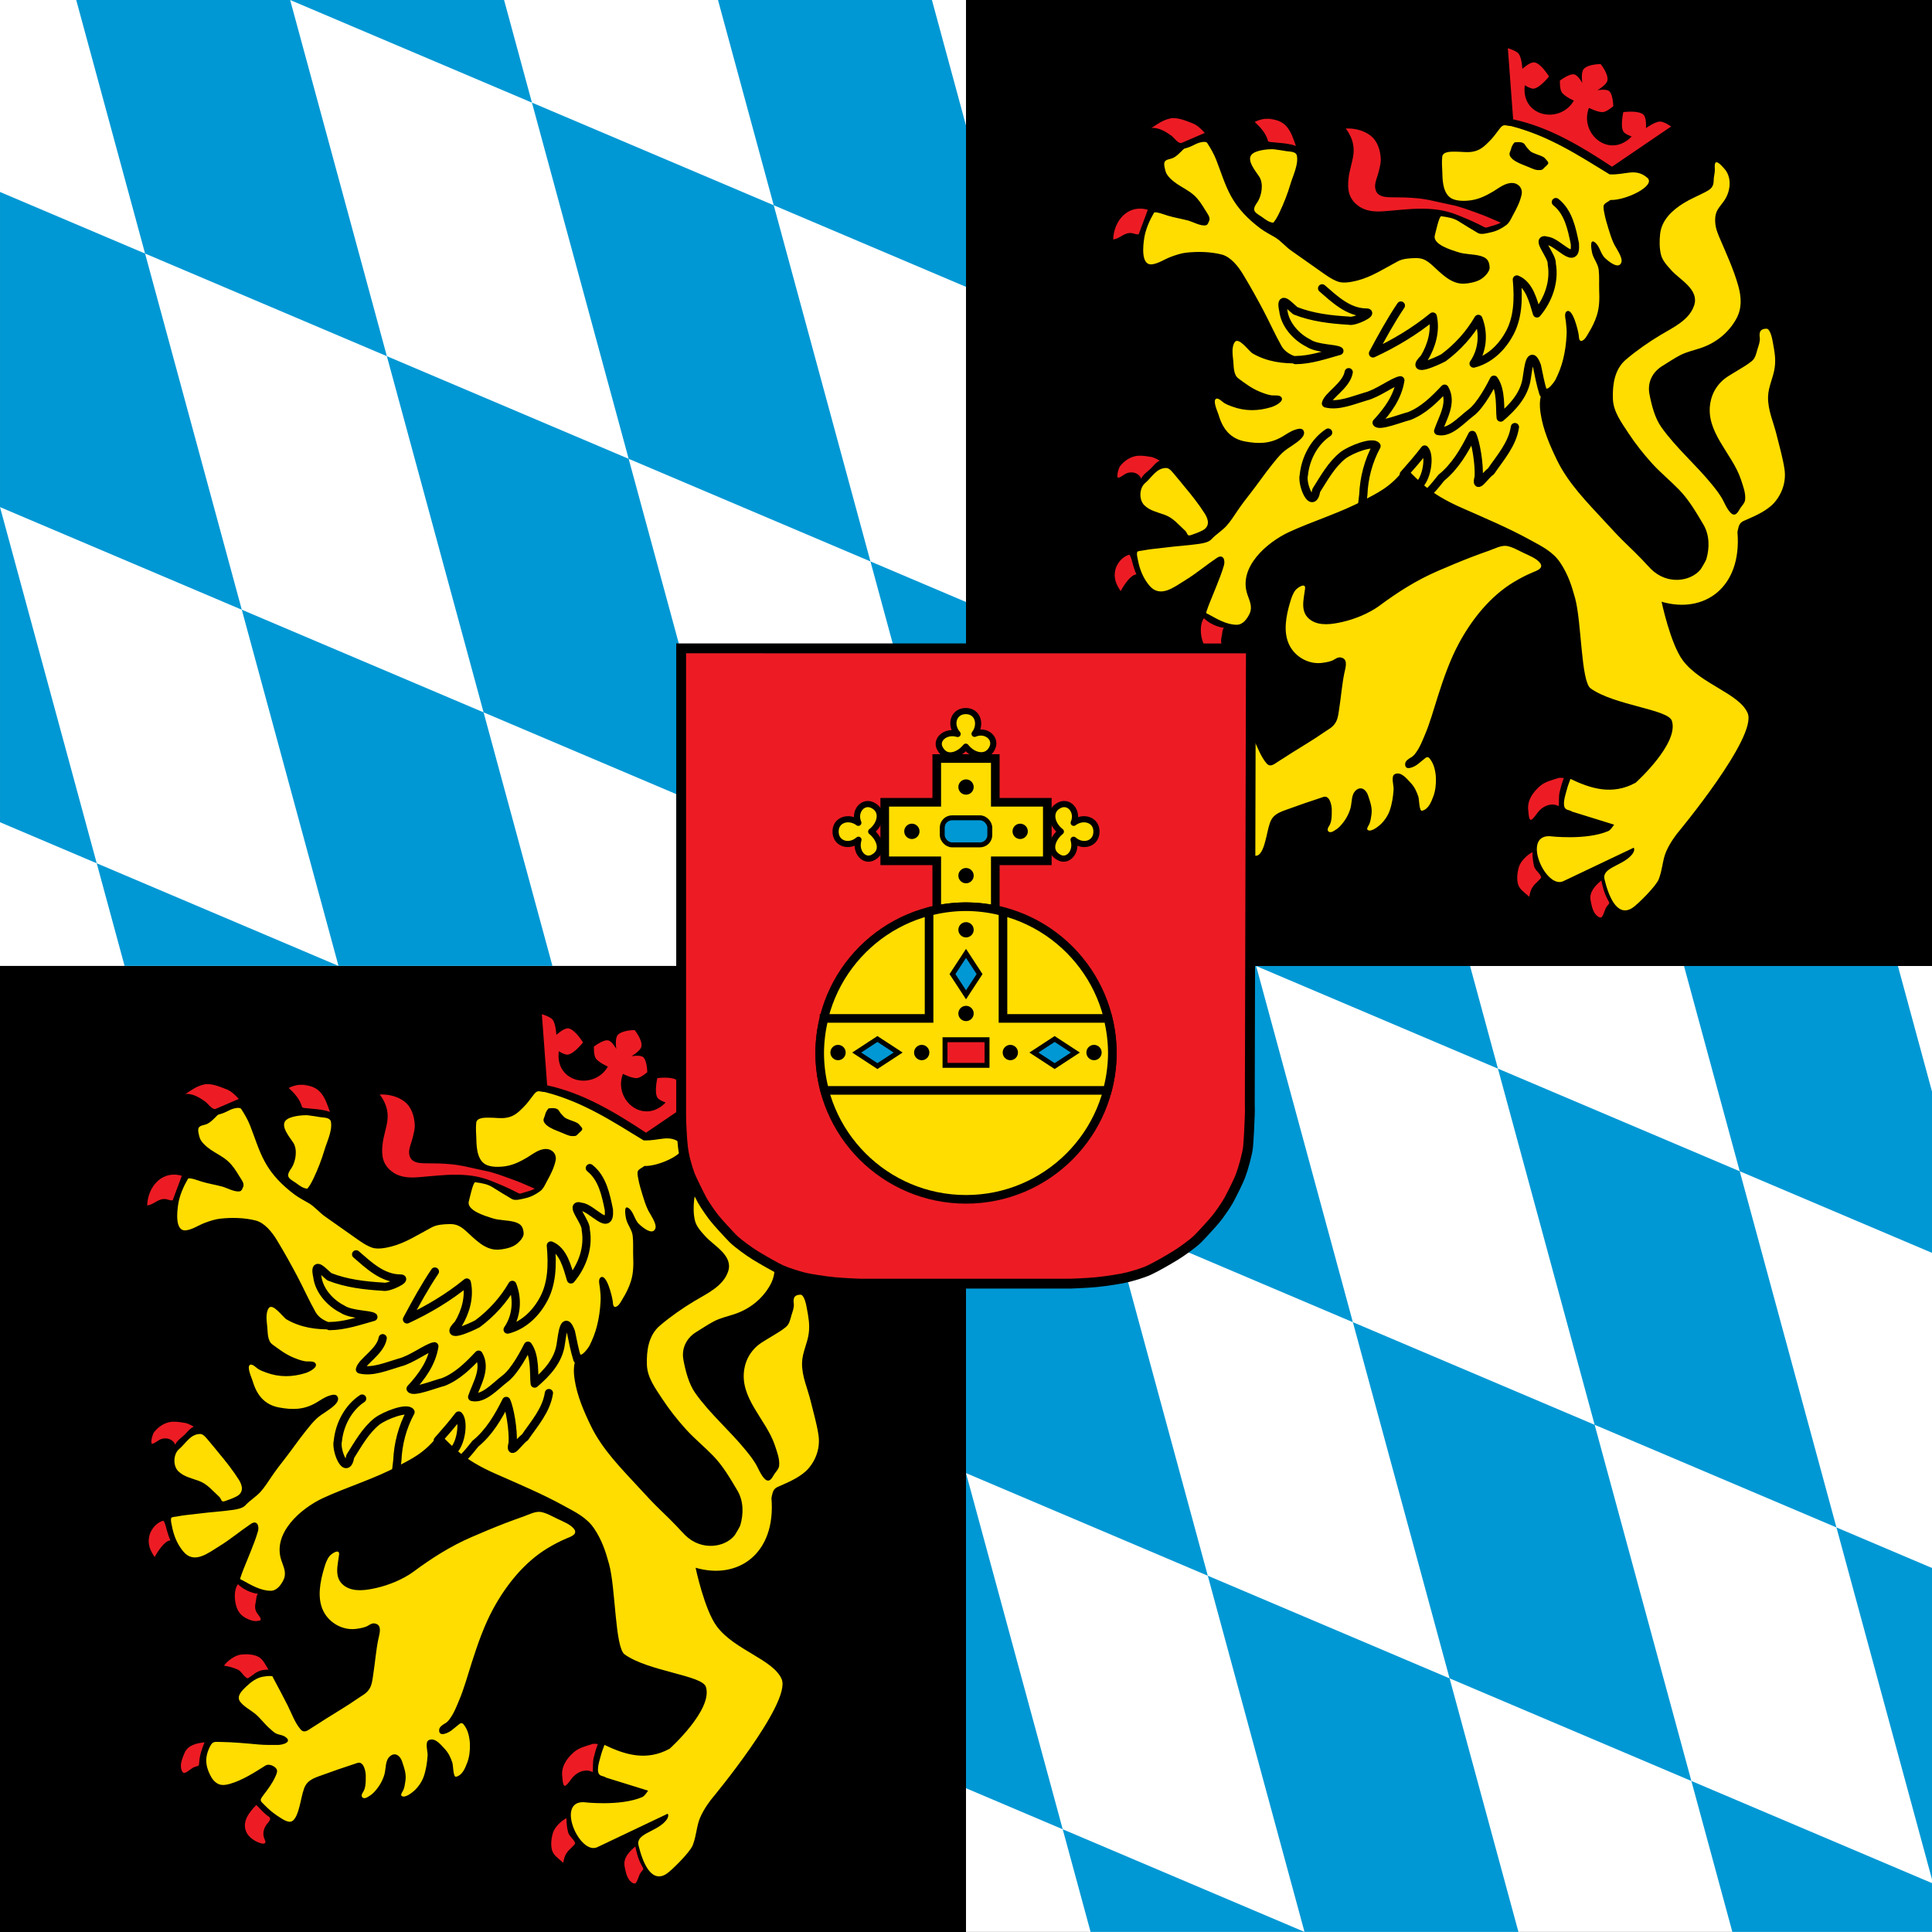
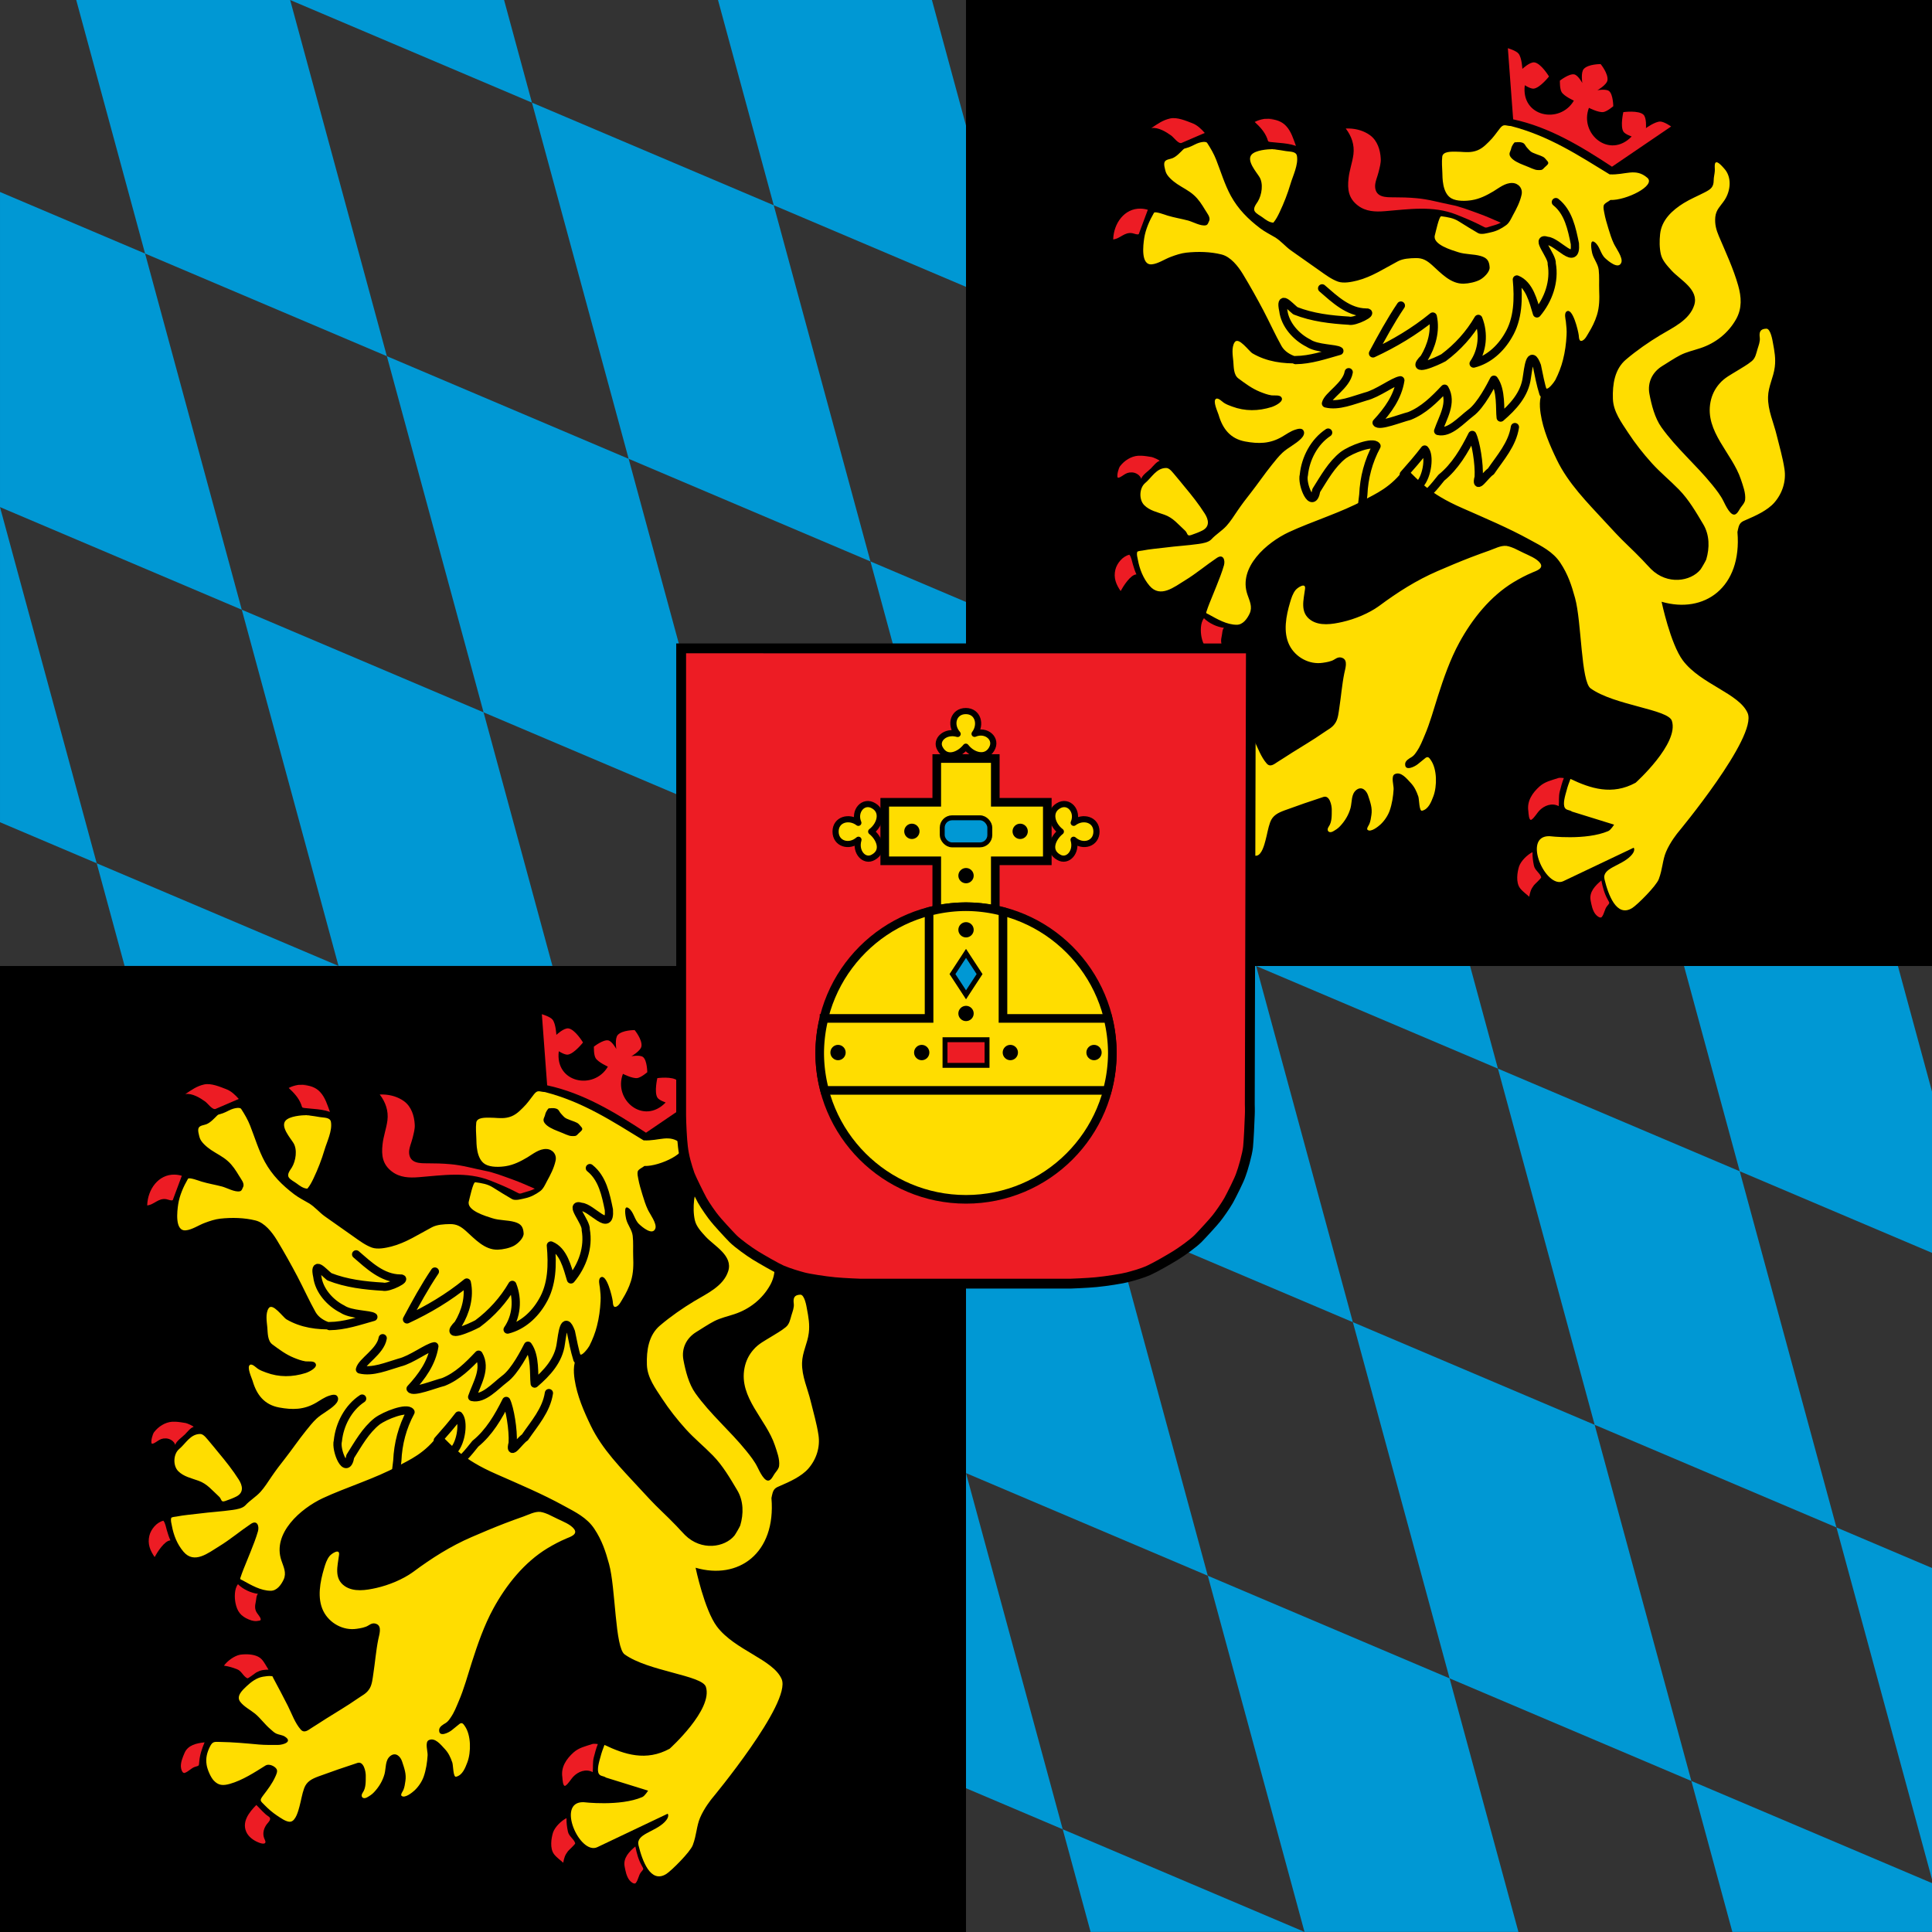
<svg xmlns="http://www.w3.org/2000/svg" xmlns:ns1="http://sodipodi.sourceforge.net/DTD/sodipodi-0.dtd" xmlns:ns2="http://www.inkscape.org/namespaces/inkscape" xmlns:xlink="http://www.w3.org/1999/xlink" id="svg2" ns1:version="0.32" ns2:version="0.91 r13725" width="1000" height="1000" version="1.0" ns1:docname="Banner_of_Bavaria-Landshut.svg" ns2:output_extension="org.inkscape.output.svg.inkscape">
  <rect width="100%" height="100%" fill="#333333" stroke="none" />
  <defs id="defs5">
    <ns2:perspective ns1:type="inkscape:persp3d" ns2:vp_x="0 : 526.18109 : 1" ns2:vp_y="0 : 1000 : 0" ns2:vp_z="744.09448 : 526.18109 : 1" ns2:persp3d-origin="372.04724 : 350.78739 : 1" id="perspective9" />
    <ns2:perspective id="perspective2454" ns2:persp3d-origin="500 : 200 : 1" ns2:vp_z="1000 : 300 : 1" ns2:vp_y="0 : 1000 : 0" ns2:vp_x="0 : 300 : 1" ns1:type="inkscape:persp3d" />
    <ns2:perspective id="perspective2745" ns2:persp3d-origin="450 : 200 : 1" ns2:vp_z="900 : 300 : 1" ns2:vp_y="0 : 1000 : 0" ns2:vp_x="0 : 300 : 1" ns1:type="inkscape:persp3d" />
    <ns2:perspective id="perspective2941" ns2:persp3d-origin="500 : 200 : 1" ns2:vp_z="1000 : 300 : 1" ns2:vp_y="0 : 1000 : 0" ns2:vp_x="0 : 300 : 1" ns1:type="inkscape:persp3d" />
    <ns2:perspective id="perspective3000" ns2:persp3d-origin="500 : 200 : 1" ns2:vp_z="1000 : 300 : 1" ns2:vp_y="0 : 1000 : 0" ns2:vp_x="0 : 300 : 1" ns1:type="inkscape:persp3d" />
  </defs>
  <ns1:namedview ns2:window-height="656" ns2:window-width="1366" ns2:pageshadow="2" ns2:pageopacity="0.0" guidetolerance="10.0" gridtolerance="10000" objecttolerance="10.0" borderopacity="1.0" bordercolor="#666666" pagecolor="#ffffff" id="base" showgrid="false" ns2:snap-global="true" ns2:zoom="0.454" ns2:cx="500" ns2:cy="500" ns2:window-x="0" ns2:window-y="1" ns2:current-layer="g3179" ns2:window-maximized="1">
    <ns2:grid type="xygrid" id="grid2875" visible="true" enabled="true" spacingx="500px" spacingy="500px" />
  </ns1:namedview>
  <g id="g3021">
    <g id="g3179">
      <g transform="matrix(0.406,0,0,0.825,-2.78,-2.2510825e-5)" id="g3013">
        <g transform="matrix(1.233,0,0,1.01,6.853,2.7272728e-5)" id="g3015">
-           <rect style="fill:#ffffff" y="0" x="0" width="1000" height="600" id="rect3017" />
          <path style="fill:#0098d4" d="M 963.562,0 L 742.375,0 L 1000,570 L 1000,600 L 792.375,600 L 521.188,0 L 300,0 L 571.188,600 L 350,600 L 150,157.5 L 0,119.25 L 0,315 L 128.812,600 L 350,600 L 0,510.75 L 0,315 L 1000,570 L 1000,374.25 L 150,157.5 L 78.812,0 L 300,0 L 1000,178.5 L 1000,80.625 L 963.562,0 z" id="path3019" />
        </g>
      </g>
      <rect style="fill:#000000" y="0" x="500" height="500" width="500" id="rect3849" />
      <rect id="rect4860" width="500" height="500" x="-1.0146935e-06" y="500" style="fill:#000000" />
      <use x="0" y="0" xlink:href="#g3013" id="use4105" transform="translate(500,500)" width="1000" height="1000" />
      <g transform="matrix(1.607,0,0,1.607,1040.639,-449.861)" id="g4832">
        <path ns1:nodetypes="ccccccccccccccccccscccccccscccccccccccccccccccccccccccccccccccccccscccccccccccccccccccccccccccccccccccccccccccccccccccccccccccccccccccccccccccccccccccccccccccccccccccccccccccccccccccccccccccccccccccccccccccccccccccscccccccccssccccccccscccscsccsscccccccccccccccccccccccccccccccccccccccccccscccccccccccccccccccccccccccccccccccscc" ns2:connector-curvature="0" style="opacity:1;fill:#ffdd00;fill-opacity:1;stroke:none;stroke-width:0.7;stroke-miterlimit:4;stroke-dasharray:none;stroke-opacity:1" d="m -237.538,327.978 c 0.231,0.025 0.461,0.075 0.691,0.104 0.266,0.016 0.332,0.006 -0.691,-0.104 z m 0,0 c -1.751,0 -5.691,0.322 -6.928,1.788 -1.675,1.941 1.56,5.56 2.55,7.177 1.332,2.15 0.762,5.764 -0.494,7.858 -0.514,0.856 -1.673,2.168 -1.007,3.215 0.476,0.78 1.786,1.392 2.509,1.944 0.99,0.742 2.189,1.653 3.483,1.691 0.837,-0.99 1.448,-2.188 2,-3.349 1.408,-2.969 2.569,-5.937 3.501,-9.077 0.799,-2.702 2.568,-6.166 2.093,-9.04 -0.247,-1.542 -2.225,-1.351 -3.539,-1.58 -1.159,-0.206 -2.317,-0.377 -3.475,-0.524 -0.372,-0.023 -1.213,-0.104 -0.691,-0.104 z m -34.397,102.692 c -3.192,0.006 -4.657,3.082 -6.787,4.851 -1.922,1.618 -2.056,5.367 -0.286,7.137 1.751,1.751 4.224,2.248 6.546,3.085 2.798,1.009 4.34,3.063 6.453,4.966 1.123,0.933 0.573,2.094 2.152,1.543 1.199,-0.419 2.49,-0.878 3.613,-1.468 2.379,-1.256 1.98,-3.426 0.743,-5.386 -1.922,-3.045 -4.224,-5.935 -6.527,-8.694 -1.047,-1.237 -2.016,-2.514 -3.081,-3.732 -0.666,-0.742 -1.714,-2.301 -2.818,-2.301 z m 109.372,25.071 c 0.024,0.004 0.113,0.019 0.193,0.03 0.013,0.002 0.027,-0.002 0.041,0 -0.214,-0.029 -0.265,-0.035 -0.234,-0.03 z m 0.234,0.03 c 0.009,9.2e-4 0.015,0.006 0.022,0.007 -0.027,-0.004 -0.037,-0.004 -0.063,-0.007 -1.762,-0.206 -3.855,0.916 -5.46,1.483 -2.036,0.723 -4.072,1.446 -6.07,2.226 -3.597,1.389 -7.117,2.875 -10.638,4.397 -6.813,2.95 -12.885,6.814 -18.823,11.229 -3.33,2.417 -7.819,4.242 -11.835,5.155 -3.273,0.742 -7.31,1.408 -10.222,-0.61 -3.502,-2.436 -2.263,-6.469 -1.825,-9.913 0.419,-2.398 -2.344,-0.592 -3.029,0.245 -0.913,1.123 -1.37,2.607 -1.769,3.959 -1.275,4.282 -2.32,9.573 -0.245,13.76 1.922,3.882 6.375,6.394 10.79,5.709 1.199,-0.171 2.738,-0.419 3.747,-1.085 0.837,-0.533 1.564,-0.875 2.554,-0.476 1.903,0.742 0.891,3.504 0.606,4.97 -0.742,3.673 -1.027,7.421 -1.598,11.132 -0.228,1.484 -0.38,3.274 -1.123,4.587 -1.028,1.808 -2.531,2.341 -4.111,3.483 -3.216,2.246 -6.661,4.244 -9.973,6.337 -1.56,1.028 -3.16,2.017 -4.739,3.026 -1.066,0.685 -2.3,1.77 -3.442,0.476 -1.846,-2.112 -2.874,-5.1 -4.13,-7.612 -1.522,-3.026 -3.103,-5.977 -4.702,-8.965 -0.19,-0.362 -0.112,-0.59 -0.55,-0.628 -0.913,-0.095 -1.905,0.041 -2.78,0.193 -2.093,0.362 -3.805,1.692 -5.289,3.081 -1.218,1.161 -3.445,3.138 -2.037,4.984 1.256,1.637 3.272,2.609 4.832,3.884 1.77,1.484 3.103,3.425 4.892,4.929 0.609,0.495 1.143,1.104 1.847,1.427 0.894,0.419 1.939,0.437 2.795,0.97 2.702,1.713 -0.57,2.702 -2.264,2.702 -2.017,0 -4.034,0.037 -6.051,-0.134 -4.187,-0.381 -8.372,-0.779 -12.578,-0.836 -1.789,-0.038 -2.362,-0.208 -3.237,1.543 -0.933,1.903 -1.406,3.692 -1.045,5.862 0.228,1.465 1.273,3.955 2.301,5.04 1.541,1.637 3.028,1.657 5.159,1.067 4.054,-1.142 7.972,-3.691 11.511,-5.917 1.047,-0.666 2.914,0.133 3.542,1.123 0.457,0.742 -0.097,1.809 -0.401,2.494 -0.99,2.208 -2.434,4.089 -3.881,5.992 -1.332,1.751 -0.913,1.754 0.476,3.182 1.199,1.237 2.512,2.36 3.959,3.33 0.99,0.628 2.986,2.168 4.338,1.977 1.713,-0.228 2.549,-3.616 2.892,-4.892 0.533,-1.941 0.82,-3.959 1.505,-5.862 0.818,-2.246 2.548,-3.063 4.698,-3.862 4.149,-1.522 8.279,-2.949 12.485,-4.319 1.998,-0.628 2.665,2.738 2.665,4.07 -0.019,1.808 0.115,3.978 -0.989,5.52 -0.837,1.18 0.017,2.247 1.349,1.543 0.875,-0.495 1.619,-0.953 2.305,-1.695 1.58,-1.675 2.777,-3.654 3.386,-5.88 0.514,-1.979 0.152,-4.492 1.903,-5.824 1.713,-1.294 3.218,0.174 3.75,1.81 0.704,2.15 1.425,4.032 1.063,6.297 -0.152,0.99 -0.266,1.963 -0.665,2.896 -0.133,0.343 -0.971,1.463 -0.61,1.825 1.009,1.028 3.542,-1.083 4.189,-1.673 1.256,-1.161 2.399,-2.835 2.97,-4.453 0.761,-2.17 1.142,-4.645 1.275,-6.928 0.057,-1.199 -0.934,-4.208 0.361,-4.836 1.998,-0.971 3.844,1.43 5.081,2.743 1.275,1.332 1.923,2.759 2.513,4.471 0.305,0.913 0.245,4.777 1.197,4.568 2.093,-0.476 2.969,-2.876 3.654,-4.665 1.218,-3.254 1.219,-8.752 -0.836,-11.664 -0.495,-0.742 -0.896,-1.259 -1.695,-0.688 -0.837,0.647 -1.653,1.333 -2.49,2.018 -0.952,0.78 -4.207,2.457 -4.074,-0.093 0.038,-1.028 1.294,-1.733 2.074,-2.189 0.723,-0.419 1.238,-1.181 1.695,-1.866 1.104,-1.599 1.751,-3.329 2.513,-5.118 1.751,-4.054 2.89,-8.377 4.241,-12.563 1.865,-5.842 3.997,-11.987 6.947,-17.373 4.149,-7.593 9.954,-14.862 17.414,-19.391 1.96,-1.18 3.976,-2.246 6.088,-3.141 1.218,-0.514 3.769,-1.294 2.513,-3.026 -1.123,-1.522 -3.633,-2.456 -5.308,-3.275 -1.701,-0.775 -3.611,-1.957 -5.482,-2.252 0.213,0.03 0.405,0.053 -0.037,-0.011 z m 1.362,-135.239 c -1.751,-0.076 -2.237,-0.829 -3.474,0.731 -1.313,1.656 -2.001,2.797 -3.524,4.291 -1.58,1.599 -2.968,2.838 -5.252,3.237 -1.884,0.343 -3.595,-0.019 -5.479,0 -1.275,0 -4.132,-0.153 -4.341,1.617 -0.19,1.694 -0.036,3.539 0.041,5.252 0.057,1.142 -0.134,6.412 2.873,8.144 1.789,1.028 4.739,0.915 6.661,0.591 2.493,-0.4 4.737,-1.542 6.888,-2.817 1.846,-1.123 3.808,-2.759 6.092,-2.702 2.036,0.057 3.441,1.771 3.003,3.769 -0.533,2.436 -1.634,4.51 -2.814,6.661 -0.552,1.047 -1.125,2.38 -2.115,3.122 -1.465,1.085 -3.08,1.939 -4.869,2.319 -1.161,0.247 -3.179,0.896 -4.263,0.249 -2.055,-1.218 -4.075,-2.415 -6.092,-3.71 -1.77,-1.142 -3.635,-1.409 -5.709,-1.695 -0.723,-0.095 -1.827,5.251 -2.074,6.107 -0.856,3.007 5.521,4.817 7.519,5.464 2.398,0.78 4.872,0.553 7.27,1.238 1.998,0.59 2.721,1.523 2.855,3.635 0.095,1.484 -1.866,3.348 -3.122,4.014 -1.37,0.742 -3.617,1.218 -5.196,1.256 -4.244,0.133 -7.404,-3.464 -10.259,-6.014 -1.637,-1.446 -2.966,-2.265 -5.193,-2.226 -1.903,0.038 -4.093,0.131 -5.806,1.044 -4.187,2.208 -8.392,5.005 -13.035,6.185 -1.827,0.457 -4.395,0.993 -6.241,0.346 -2.074,-0.742 -4.017,-2.19 -5.787,-3.446 -3.14,-2.189 -6.279,-4.397 -9.4,-6.624 -1.808,-1.294 -3.218,-3.084 -5.141,-4.226 -1.58,-0.933 -3.232,-1.75 -4.717,-2.873 -3.863,-2.931 -7.081,-6.144 -9.441,-10.426 -2.017,-3.692 -3.216,-7.784 -4.758,-11.705 -0.742,-1.884 -1.769,-3.655 -2.873,-5.349 -0.495,-0.78 -2.78,-0.078 -3.427,0.227 -1.104,0.533 -2.169,1.123 -3.368,1.427 -0.457,0.133 -0.591,0.116 -0.914,0.42 -1.009,0.99 -2.169,2.303 -3.501,2.836 -0.742,0.304 -2.11,0.36 -2.49,1.178 -0.381,0.742 0.092,2.227 0.282,3.007 0.4,1.599 2.419,3.217 3.732,4.111 1.827,1.237 3.711,2.076 5.386,3.579 1.56,1.389 2.569,3.006 3.654,4.795 0.514,0.913 1.827,2.359 1.275,3.52 -0.247,0.476 -0.398,1.238 -1.007,1.39 -1.58,0.419 -4.283,-1.124 -5.806,-1.524 -2.189,-0.571 -4.395,-0.929 -6.564,-1.576 -0.647,-0.19 -4.036,-1.505 -4.397,-0.896 -1.427,2.455 -2.703,5.327 -3.141,8.162 -0.324,2.131 -1.181,8.719 2.416,8.434 2.093,-0.19 4.243,-1.734 6.222,-2.438 1.58,-0.59 3.216,-1.14 4.91,-1.331 3.692,-0.4 7.728,-0.326 11.363,0.587 2.931,0.723 5.328,3.789 6.85,6.282 2.322,3.825 4.53,7.783 6.624,11.742 1.998,3.806 3.768,7.767 5.862,11.497 0.952,1.675 2.76,2.778 4.568,3.349 0.552,0.171 0.912,1.656 1.16,2.189 -5.291,0.171 -10.466,-0.498 -15.091,-3.2 -1.142,-0.666 -4.531,-5.575 -5.787,-3.539 -1.047,1.675 -0.569,4.283 -0.398,6.129 0.152,1.77 0.056,4.318 1.635,5.479 2.246,1.656 4.303,3.216 6.91,4.282 1.218,0.495 2.434,0.954 3.747,1.163 0.799,0.114 2.42,-0.175 3.048,0.453 1.408,1.446 -2.036,3.007 -3.007,3.312 -4.282,1.332 -8.528,1.409 -12.753,-0.171 -0.894,-0.324 -1.806,-0.664 -2.624,-1.197 -0.571,-0.381 -1.752,-1.655 -2.494,-1.294 -1.218,0.609 0.514,4.222 0.799,5.174 1.294,4.491 3.769,7.688 8.527,8.582 4.32,0.799 8.012,0.763 11.913,-1.52 1.37,-0.799 2.74,-1.81 4.282,-2.286 0.742,-0.247 2.036,-0.606 2.568,0.212 0.628,0.933 -0.036,1.999 -0.721,2.684 -1.77,1.789 -4.149,2.814 -5.995,4.527 -1.237,1.161 -2.302,2.511 -3.368,3.843 -2.379,2.95 -4.513,6.111 -6.854,9.099 -1.484,1.865 -2.89,3.73 -4.241,5.709 -1.123,1.637 -2.247,3.463 -3.579,4.929 -1.484,1.618 -3.389,2.72 -4.873,4.338 -0.933,0.99 -2.795,1.274 -4.07,1.464 -3.597,0.514 -7.271,0.706 -10.887,1.182 -2.436,0.304 -4.816,0.476 -7.233,0.952 -0.343,0.076 -1.615,0.114 -1.691,0.494 -0.209,0.856 0.056,1.579 0.208,2.416 0.571,3.102 1.695,5.994 3.769,8.43 3.464,4.073 7.973,0.381 11.456,-1.751 3.559,-2.17 6.777,-4.908 10.24,-7.229 2.017,-1.351 2.739,0.686 2.282,2.36 -0.647,2.265 -1.541,4.509 -2.416,6.698 -0.742,1.865 -1.525,3.729 -2.267,5.594 -0.362,0.894 -0.684,1.826 -0.989,2.739 -0.19,0.533 0.231,0.533 0.688,0.781 2.759,1.522 5.86,3.371 9.095,3.371 1.998,0 3.368,-1.942 4.148,-3.598 1.009,-2.17 -0.017,-4.073 -0.721,-6.166 -2.988,-8.792 6.28,-16.749 13.34,-20.06 7.289,-3.407 17.144,-6.432 24.205,-10.333 3.521,-1.941 8.83,-4.053 13.34,-10.486 4.51,4.282 7.385,8.28 18.366,13.076 7.308,3.235 14.771,6.355 21.774,10.218 3.711,2.017 7.4,3.807 9.779,7.404 2.436,3.673 3.583,7.13 4.739,11.34 2.129,7.753 1.887,26.86 5.02,29.107 7.631,5.471 24.954,6.714 26.163,10.439 2.376,7.325 -11.671,19.937 -11.671,19.937 -7.6,4.151 -14.541,1.845 -20.995,-1.227 -0.476,1.256 -0.951,2.531 -1.275,3.825 -0.362,1.351 -1.332,4.263 -0.494,5.538 0.514,0.78 1.502,0.589 2.264,1.16 l 13.553,4.207 c 0,0 -1.028,1.71 -1.888,2.078 -7.166,3.063 -18.914,1.637 -18.914,1.637 -8.94,-0.226 -1.192,17.173 4.458,14.487 l 22.66,-10.773 c 0,0 0.796,0.9 -1.006,2.71 -3.228,3.242 -9.277,3.809 -8.393,7.452 1.171,4.826 3.831,12.481 8.964,9.238 1.61,-1.017 7.67,-7.035 8.514,-9.265 1.258,-3.324 1.185,-6.038 2.34,-8.797 1.346,-3.214 3.83,-6.222 3.83,-6.222 l -4.7e-4,0 c 0,0 25.719,-30.882 22.459,-38.472 -2.724,-6.341 -15.15,-9.316 -20.869,-16.961 -4.015,-5.367 -6.849,-18.906 -6.849,-18.906 13.737,4.002 25.943,-4.56 24.429,-22.449 0.133,-0.571 0.207,-1.161 0.398,-1.732 0.457,-1.408 1.183,-1.675 2.42,-2.208 3.045,-1.313 6.869,-3.026 9.077,-5.557 2.607,-3.007 3.842,-6.908 3.252,-10.809 -0.552,-3.673 -1.615,-7.231 -2.49,-10.828 -0.99,-4.149 -2.894,-8.069 -2.799,-12.389 0.076,-3.445 1.771,-6.3 2.171,-9.649 0.343,-2.683 -0.096,-5.12 -0.591,-7.728 -0.152,-0.894 -0.782,-4.681 -2.152,-4.605 -1.941,0.076 -2.34,1.046 -2.093,2.892 0.152,1.256 -0.378,2.514 -0.74,3.713 -0.419,1.408 -0.649,2.873 -1.829,3.843 -1.427,1.18 -3.123,2.114 -4.683,3.085 -2.074,1.294 -4.091,2.264 -5.728,4.167 -1.503,1.713 -2.454,3.672 -2.892,5.917 -1.865,9.534 6.985,16.499 9.783,24.911 0.666,1.998 1.615,4.455 1.368,6.586 -0.114,0.971 -0.816,1.673 -1.368,2.435 -0.495,0.666 -0.839,1.579 -1.524,2.093 -1.675,1.332 -3.559,-3.102 -4.092,-4.111 -0.952,-1.903 -2.262,-3.559 -3.594,-5.215 -5.176,-6.413 -11.63,-11.855 -16.407,-18.592 -2.112,-2.969 -3.177,-7.191 -3.843,-10.731 -0.685,-3.711 0.99,-7.025 4.111,-8.947 1.941,-1.18 3.807,-2.473 5.825,-3.52 2.093,-1.066 4.301,-1.521 6.508,-2.264 4.853,-1.599 8.981,-4.853 11.493,-9.344 1.941,-3.483 1.712,-7.101 0.647,-10.85 -1.523,-5.386 -4.015,-10.695 -6.204,-15.853 -0.875,-2.055 -1.369,-3.898 -1.16,-6.163 0.247,-2.417 1.673,-3.505 2.948,-5.408 2.017,-3.007 2.477,-7.477 -0.111,-10.255 -0.495,-0.533 -2.646,-3.18 -2.97,-1.353 -0.114,0.685 0.02,1.429 -0.019,2.134 -0.057,1.028 -0.361,1.998 -0.361,3.026 -0.019,2.189 -0.875,2.853 -2.855,3.881 -2.284,1.18 -4.625,2.132 -6.813,3.483 -3.654,2.265 -7.118,5.424 -7.594,9.973 -0.228,2.131 -0.231,4.415 0.245,6.508 0.476,2.074 2.131,3.767 3.501,5.289 2.778,3.007 8.851,6.093 7.233,11.117 -1.541,4.815 -6.85,7.192 -10.846,9.59 -3.806,2.284 -7.689,4.988 -11.077,7.861 -3.711,3.102 -4.416,8.05 -4.263,12.675 0.133,4.168 2.74,7.593 4.929,10.961 2.265,3.445 4.797,6.66 7.557,9.724 2.74,3.045 5.936,5.633 8.791,8.564 3.178,3.254 5.499,7.269 7.802,11.132 2.074,3.445 2.112,7.613 0.989,11.381 -0.133,0.438 -1.597,2.929 -1.862,3.252 -3.142,3.826 -10.641,5.045 -15.912,-0.153 -0.758,-0.748 -2.053,-2.186 -2.777,-2.948 -1.599,-1.656 -3.217,-3.256 -4.873,-4.836 -2.55,-2.417 -4.91,-5.021 -7.289,-7.59 -5.652,-6.128 -11.723,-12.219 -15.396,-19.793 -2.284,-4.739 -4.434,-9.686 -5.233,-14.92 -0.4,-2.626 -0.571,-6.264 1.58,-8.3 0.59,1.199 2.855,-1.96 3.159,-2.531 1.009,-1.979 1.92,-4.279 2.453,-6.449 0.666,-2.569 1.03,-5.309 1.163,-7.954 0.095,-1.503 -0.059,-2.972 -0.231,-4.457 -0.114,-0.78 -0.587,-2.588 0.212,-3.178 1.96,-1.484 3.769,6.226 3.94,7.635 0.076,0.628 0.053,2.188 1.1,1.769 0.971,-0.4 1.523,-1.62 2.037,-2.457 1.123,-1.827 2.093,-3.747 2.721,-5.784 0.818,-2.607 0.839,-5.311 0.725,-8.014 -0.076,-2.17 0.095,-4.414 -0.152,-6.564 -0.228,-1.998 -1.654,-3.501 -2.111,-5.423 -0.133,-0.571 -1.03,-4.911 0.874,-3.446 1.618,1.237 1.789,3.71 3.33,5.118 0.895,0.837 4.283,3.788 5.196,1.39 0.59,-1.58 -1.769,-4.699 -2.416,-6.088 -0.723,-1.522 -1.219,-3.122 -1.714,-4.739 -0.533,-1.732 -1.048,-3.445 -1.372,-5.215 -0.133,-0.666 -0.342,-1.62 -0.19,-2.286 0.171,-0.78 1.619,-1.33 2.171,-1.825 5.017,0.186 14.806,-4.636 11.882,-7.156 -3.825,-3.297 -7.075,-0.814 -12.146,-1.096 -9.988,-6.086 -19.435,-12.376 -31.83,-15.574 z" id="path4834" />
        <path ns2:connector-curvature="0" d="m -159.627,326.113 c 0,0 -0.704,0.742 -0.933,1.751 -0.19,1.009 -0.952,1.522 -0.19,2.531 0.761,1.009 2.303,1.77 4.206,2.512 2.074,0.761 3.254,1.522 4.377,1.522 0.952,0 1.123,0.133 1.884,-0.761 1.37,-1.256 1.37,-1.142 0.59,-2.017 -0.761,-0.952 -0.952,-1.009 -3.064,-1.77 -2.074,-0.742 -2.074,-1.009 -3.026,-2.017 -0.952,-1.009 -0.761,-1.503 -1.713,-1.751 -0.951,-0.266 -2.131,0 -2.131,0 z" id="path4836" style="stroke:#000000;stroke-width:0.572" />
        <path ns2:connector-curvature="0" d="m -146.439,345.03 c 4.073,3.235 5.138,8.602 6.128,13.417 0.552,7.593 -5.462,-0.704 -8.868,-0.933 -4.206,-1.37 1.713,4.948 1.408,7.365 1.028,5.709 -1.085,11.647 -4.758,16.005 -1.18,-3.92 -2.417,-9.268 -6.47,-10.924 0.552,6.071 0.476,12.675 -2.779,18.06 -2.436,4.225 -6.337,7.822 -11.152,9.021 2.893,-4.168 3.388,-9.687 1.522,-14.387 -2.836,4.891 -6.68,9.135 -11.209,12.503 -2.322,1.275 -11.285,5.176 -6.223,0.114 2.379,-3.92 3.768,-8.792 2.759,-13.379 -5.861,4.796 -12.408,8.697 -19.259,11.875 2.798,-5.233 5.652,-10.467 8.983,-15.415 m -25.368,-5.538 c 4.054,3.502 8.431,7.727 14.159,7.784 2.721,-0.152 -3.711,3.178 -5.519,2.626 -5.823,-0.343 -11.799,-1.028 -17.261,-3.197 -2.189,-1.77 -5.043,-5.367 -3.882,-0.057 0.533,4.491 4.13,8.507 8.088,10.486 2.74,1.865 8.868,1.675 9.972,2.512 -4.605,1.294 -9.287,2.912 -14.102,2.95 m 17.109,3.901 c -0.742,4.339 -6.756,7.498 -7.327,10.067 4.054,1.009 8.716,-1.047 12.77,-2.227 3.806,-0.913 8.964,-4.891 11.19,-5.233 -0.837,5.367 -4.054,9.782 -7.65,13.664 0.799,1.332 7.612,-1.427 10.581,-2.17 4.548,-1.827 8.012,-5.291 11.323,-8.792 2.607,4.529 -0.628,9.344 -2.074,13.626 3.673,0.856 7.46,-3.521 10.467,-5.804 3.33,-2.436 6.623,-9.021 7.498,-10.714 2.474,3.426 1.827,9.439 2.17,12.199 3.977,-3.407 7.746,-7.46 8.431,-12.903 0.438,-2.683 1.085,-9.573 3.254,-3.73 0.609,2.969 1.161,5.919 2.074,8.83 m -69.329,12.636 c -4.472,2.95 -7.289,8.316 -7.822,13.626 -0.837,2.95 2.817,11.704 3.996,5.005 2.493,-3.939 4.91,-8.374 8.64,-11.323 2.588,-1.941 9.611,-4.625 10.771,-2.969 -2.626,4.853 -4.035,10.201 -4.263,15.7 -0.095,0.894 -0.209,1.789 -0.323,2.683 m 49.157,-24.493 c -0.837,5.557 -4.701,9.82 -7.746,14.292 -1.732,1.028 -5.138,6.547 -3.92,1.77 0.247,-4.225 -0.952,-11.228 -2.074,-13.531 -2.55,5.1 -5.481,10.143 -9.953,13.778 -1.142,1.408 -2.246,2.855 -3.521,4.149 m -3.426,-2.017 c 2.493,-2.759 3.273,-9.401 1.58,-11.209 -2.112,2.779 -4.415,5.405 -6.737,8.031" id="path4838" style="fill:none;stroke:#000000;stroke-width:2.648;stroke-linecap:round;stroke-linejoin:round" />
        <path ns2:connector-curvature="0" style="fill:#ed1c24" d="m -270.016,317.949 c -0.203,0.044 -2.34,0.518 -0.656,0.147 0.576,-0.128 0.723,-0.161 0.656,-0.147 z m -0.656,0.147 c -2.417,0.533 -4.053,1.77 -6.07,3.102 2.208,-0.362 4.738,1.199 6.431,2.417 0.837,0.609 2.322,2.785 3.349,2.347 2.474,-1.066 4.967,-2.137 7.441,-3.203 -1.085,-1.237 -2.416,-2.532 -3.976,-3.122 -2.093,-0.799 -4.911,-2.036 -7.175,-1.541 z m 33.165,0.064 c -0.205,-0.007 -1.007,0.007 -2.829,0.07 -0.109,0.015 -0.177,0.028 -0.209,0.038 -0.998,0.165 -2.004,0.488 -2.893,0.951 1.694,1.58 3.197,3.16 4.035,5.354 0.304,0.818 0.096,0.989 1.028,1.103 0.914,0.114 1.808,0.19 2.721,0.266 1.865,0.152 3.729,0.361 5.499,0.989 -0.818,-2.208 -1.522,-4.648 -3.159,-6.398 -1.451,-1.59 -3.502,-2.159 -5.576,-2.279 0.858,-0.038 1.66,-0.083 1.383,-0.093 z m 24.443,3.164 c -0.349,-0.01 -0.698,-0.006 -1.048,0.007 1.865,2.436 2.854,5.258 2.474,8.322 -0.343,2.645 -1.313,5.157 -1.579,7.784 -0.4,3.54 0.019,6.412 3.007,8.696 2.569,1.96 5.595,2.074 8.678,1.827 7.746,-0.628 15.492,-1.864 22.972,1.066 2.912,1.161 5.786,2.34 8.564,3.806 1.009,0.533 0.988,0.514 2.054,0.152 1.294,-0.419 2.532,-0.665 3.769,-1.312 -2.512,-1.066 -4.815,-2.15 -7.423,-3.064 -2.893,-1.028 -5.729,-2.17 -8.755,-2.741 -3.692,-0.723 -7.27,-1.79 -11.038,-2.094 -2.455,-0.228 -4.871,-0.284 -7.326,-0.284 -2.474,0 -5.672,0.056 -5.938,-3.274 -0.133,-1.522 0.799,-3.483 1.142,-4.967 0.324,-1.408 0.762,-2.778 0.667,-4.244 -0.152,-2.779 -1.066,-5.727 -3.388,-7.465 -1.998,-1.465 -4.39,-2.145 -6.831,-2.215 z m -67.115,25.81 c -5.173,-0.129 -8.689,4.678 -8.839,9.924 2.284,-0.247 3.56,-2.417 6.129,-2.017 0.4,0.076 1.96,0.666 2.131,0.247 0.133,-0.4 0.286,-0.799 0.438,-1.198 0.818,-2.189 1.637,-4.378 2.455,-6.585 -0.802,-0.233 -1.575,-0.352 -2.314,-0.37 z m 0.28,79.589 c -0.367,-0.017 -0.726,-0.018 -1.068,0.006 0,2.2e-4 0,-2.1e-4 -0.009,0 -2.281,0.155 -4.447,1.562 -5.816,3.349 -0.495,0.628 -1.085,2.836 -0.819,3.597 0.19,0.514 1.674,-0.57 1.827,-0.665 0.952,-0.647 1.618,-0.952 2.798,-0.914 1.256,0.038 2.626,0.857 3.007,2.094 0.228,-1.161 2.283,-2.551 3.12,-3.388 0.59,-0.609 1.846,-2.169 2.703,-2.378 0.495,-0.133 -2.055,-1.218 -2.435,-1.275 -1.028,-0.171 -2.207,-0.374 -3.309,-0.425 z m -3.905,31.884 c -2.15,0.495 -3.995,2.721 -4.509,4.795 -0.647,2.664 0.209,4.757 1.693,6.908 0.818,-1.503 3.159,-5.291 5.081,-5.367 -0.495,-1.066 -0.817,-2.151 -1.16,-3.293 -0.285,-0.952 -0.458,-2.244 -1.105,-3.043 z m 24.018,20.458 c -1.18,1.465 -1.141,4.282 -0.799,6.014 0.533,2.74 1.712,4.283 4.319,5.348 1.237,0.514 2.151,0.646 3.426,0.361 1.123,-0.228 -0.477,-1.922 -0.819,-2.474 -0.799,-1.199 -0.665,-2.303 -0.379,-3.635 0.171,-0.723 0.133,-2.017 0.704,-2.512 -2.322,-0.304 -4.777,-1.446 -6.451,-3.102 z m 2.389,22.565 c -0.616,0.011 -1.206,0.063 -1.724,0.139 -1.865,0.362 -4.072,1.997 -5.176,3.52 1.542,0.228 2.76,0.59 4.187,1.142 1.503,0.552 1.979,2.266 3.349,2.932 0.266,0.133 2.55,-1.713 2.912,-1.904 1.427,-0.761 2.361,-0.856 3.903,-0.894 -0.761,-1.142 -1.333,-2.435 -2.303,-3.425 -1.199,-1.199 -3.298,-1.542 -5.147,-1.51 z m -13.141,28.362 c -2.55,0.266 -5.387,0.856 -6.472,3.463 -0.571,1.351 -1.197,2.816 -1.16,4.3 0,0.552 0.38,2.341 1.237,2.074 1.256,-0.419 2.094,-1.56 3.293,-1.94 1.37,-0.438 1.256,-0.171 1.389,-1.675 0.19,-2.246 0.857,-4.148 1.713,-6.222 z m 125.285,0.465 c -0.152,0.012 -0.297,0.038 -0.425,0.086 0.271,-0.1 -0.089,0.024 -0.117,0.037 -2.108,0.699 -4.139,1.114 -5.858,2.628 -2.36,2.093 -4.148,4.777 -3.654,7.974 0.057,0.476 0.133,3.425 1.085,2.721 0.913,-0.666 1.637,-1.979 2.398,-2.816 1.618,-1.713 4.109,-2.665 6.298,-1.504 0.171,-1.58 -0.057,-3.158 0.343,-4.718 0.381,-1.465 0.743,-2.912 1.314,-4.321 -0.4,-0.029 -0.927,-0.122 -1.383,-0.086 z M -253.868,550.163 c -2.398,2.417 -4.949,5.691 -2.989,9.154 0.913,1.522 2.59,2.568 4.245,3.12 1.142,0.362 2.131,0.249 1.484,-1.065 -0.78,-1.561 -0.552,-3.197 0.399,-4.682 0.609,-0.952 2.112,-1.979 0.76,-2.855 -1.427,-0.913 -2.664,-2.494 -3.901,-3.674 z m 99.906,4.238 c -1.681,0.844 -3.652,2.76 -4.31,4.542 -0.635,1.998 -1.076,5.166 0.244,7.001 0.82,1.117 2.005,1.888 3.009,2.824 0.286,-1.515 0.532,-2.419 1.513,-3.705 0.246,-0.326 2.436,-2.283 2.347,-2.567 -0.436,-1.46 -2.05,-2.205 -2.353,-3.778 -0.314,-1.498 -0.474,-2.759 -0.451,-4.317 z m 22.176,9.13 c -1.971,1.64 -3.999,3.709 -3.45,6.479 0.277,1.44 0.57,3.007 1.427,4.22 0.307,0.459 1.616,1.73 2.182,1.035 0.811,-1.046 0.872,-2.461 1.656,-3.445 0.895,-1.126 0.949,-0.841 0.224,-2.164 -1.091,-1.972 -1.597,-3.925 -2.039,-6.125 z" id="path4840" />
        <path style="fill:#ed1c24;fill-opacity:1;fill-rule:evenodd;stroke:none;stroke-width:1px;stroke-linecap:butt;stroke-linejoin:miter;stroke-opacity:1" d="m -160.194,318.375 -1.705,-22.906 c 0,0 2.655,0.752 3.46,1.766 1.043,1.314 1.211,4.884 1.211,4.884 0,0 2.422,-2.285 3.875,-2.085 2.159,0.297 4.705,4.539 4.705,4.539 0,0 -2.794,3.566 -4.838,3.904 -1.037,0.171 -2.959,-1.085 -2.959,-1.085 -1.294,10.21 11.31,12.66 15.808,4.957 0,0 -3.092,-1.373 -3.937,-2.727 -0.663,-1.062 -0.564,-3.712 -0.564,-3.712 0,0 2.987,-2.348 4.635,-2.003 1.238,0.259 2.587,2.775 2.587,2.775 0,0 -0.565,-3.451 0.487,-4.561 1.499,-1.581 5.417,-1.537 5.417,-1.537 0,0 2.488,3.027 2.194,5.186 -0.206,1.515 -3.251,3.236 -3.251,3.236 0,0 2.806,-0.524 3.783,0.279 1.3,1.068 1.341,4.868 1.341,4.868 0,0 -2.005,1.737 -3.248,1.885 -1.585,0.189 -4.592,-1.361 -4.592,-1.361 -3.188,8.331 6.615,16.623 13.765,9.22 0,0 -2.184,-0.712 -2.699,-1.628 -1.017,-1.805 0.014,-6.217 0.014,-6.217 0,0 4.901,-0.672 6.485,0.825 1.066,1.007 0.801,4.326 0.801,4.326 0,0 2.889,-2.104 4.566,-2.114 1.295,-0.007 3.544,1.591 3.544,1.591 l -19.048,12.957 c -10.027,-6.604 -20.237,-12.784 -31.836,-15.261 z" id="path4842" ns2:connector-curvature="0" ns1:nodetypes="ccscscsccscscscscscsccscscsccc" />
      </g>
      <g id="g4153" transform="matrix(1.607,0,0,1.607,540.639,50.139)">
        <path id="path4155" d="m -237.538,327.978 c 0.231,0.025 0.461,0.075 0.691,0.104 0.266,0.016 0.332,0.006 -0.691,-0.104 z m 0,0 c -1.751,0 -5.691,0.322 -6.928,1.788 -1.675,1.941 1.56,5.56 2.55,7.177 1.332,2.15 0.762,5.764 -0.494,7.858 -0.514,0.856 -1.673,2.168 -1.007,3.215 0.476,0.78 1.786,1.392 2.509,1.944 0.99,0.742 2.189,1.653 3.483,1.691 0.837,-0.99 1.448,-2.188 2,-3.349 1.408,-2.969 2.569,-5.937 3.501,-9.077 0.799,-2.702 2.568,-6.166 2.093,-9.04 -0.247,-1.542 -2.225,-1.351 -3.539,-1.58 -1.159,-0.206 -2.317,-0.377 -3.475,-0.524 -0.372,-0.023 -1.213,-0.104 -0.691,-0.104 z m -34.397,102.692 c -3.192,0.006 -4.657,3.082 -6.787,4.851 -1.922,1.618 -2.056,5.367 -0.286,7.137 1.751,1.751 4.224,2.248 6.546,3.085 2.798,1.009 4.34,3.063 6.453,4.966 1.123,0.933 0.573,2.094 2.152,1.543 1.199,-0.419 2.49,-0.878 3.613,-1.468 2.379,-1.256 1.98,-3.426 0.743,-5.386 -1.922,-3.045 -4.224,-5.935 -6.527,-8.694 -1.047,-1.237 -2.016,-2.514 -3.081,-3.732 -0.666,-0.742 -1.714,-2.301 -2.818,-2.301 z m 109.372,25.071 c 0.024,0.004 0.113,0.019 0.193,0.03 0.013,0.002 0.027,-0.002 0.041,0 -0.214,-0.029 -0.265,-0.035 -0.234,-0.03 z m 0.234,0.03 c 0.009,9.2e-4 0.015,0.006 0.022,0.007 -0.027,-0.004 -0.037,-0.004 -0.063,-0.007 -1.762,-0.206 -3.855,0.916 -5.46,1.483 -2.036,0.723 -4.072,1.446 -6.07,2.226 -3.597,1.389 -7.117,2.875 -10.638,4.397 -6.813,2.95 -12.885,6.814 -18.823,11.229 -3.33,2.417 -7.819,4.242 -11.835,5.155 -3.273,0.742 -7.31,1.408 -10.222,-0.61 -3.502,-2.436 -2.263,-6.469 -1.825,-9.913 0.419,-2.398 -2.344,-0.592 -3.029,0.245 -0.913,1.123 -1.37,2.607 -1.769,3.959 -1.275,4.282 -2.32,9.573 -0.245,13.76 1.922,3.882 6.375,6.394 10.79,5.709 1.199,-0.171 2.738,-0.419 3.747,-1.085 0.837,-0.533 1.564,-0.875 2.554,-0.476 1.903,0.742 0.891,3.504 0.606,4.97 -0.742,3.673 -1.027,7.421 -1.598,11.132 -0.228,1.484 -0.38,3.274 -1.123,4.587 -1.028,1.808 -2.531,2.341 -4.111,3.483 -3.216,2.246 -6.661,4.244 -9.973,6.337 -1.56,1.028 -3.16,2.017 -4.739,3.026 -1.066,0.685 -2.3,1.77 -3.442,0.476 -1.846,-2.112 -2.874,-5.1 -4.13,-7.612 -1.522,-3.026 -3.103,-5.977 -4.702,-8.965 -0.19,-0.362 -0.112,-0.59 -0.55,-0.628 -0.913,-0.095 -1.905,0.041 -2.78,0.193 -2.093,0.362 -3.805,1.692 -5.289,3.081 -1.218,1.161 -3.445,3.138 -2.037,4.984 1.256,1.637 3.272,2.609 4.832,3.884 1.77,1.484 3.103,3.425 4.892,4.929 0.609,0.495 1.143,1.104 1.847,1.427 0.894,0.419 1.939,0.437 2.795,0.97 2.702,1.713 -0.57,2.702 -2.264,2.702 -2.017,0 -4.034,0.037 -6.051,-0.134 -4.187,-0.381 -8.372,-0.779 -12.578,-0.836 -1.789,-0.038 -2.362,-0.208 -3.237,1.543 -0.933,1.903 -1.406,3.692 -1.045,5.862 0.228,1.465 1.273,3.955 2.301,5.04 1.541,1.637 3.028,1.657 5.159,1.067 4.054,-1.142 7.972,-3.691 11.511,-5.917 1.047,-0.666 2.914,0.133 3.542,1.123 0.457,0.742 -0.097,1.809 -0.401,2.494 -0.99,2.208 -2.434,4.089 -3.881,5.992 -1.332,1.751 -0.913,1.754 0.476,3.182 1.199,1.237 2.512,2.36 3.959,3.33 0.99,0.628 2.986,2.168 4.338,1.977 1.713,-0.228 2.549,-3.616 2.892,-4.892 0.533,-1.941 0.82,-3.959 1.505,-5.862 0.818,-2.246 2.548,-3.063 4.698,-3.862 4.149,-1.522 8.279,-2.949 12.485,-4.319 1.998,-0.628 2.665,2.738 2.665,4.07 -0.019,1.808 0.115,3.978 -0.989,5.52 -0.837,1.18 0.017,2.247 1.349,1.543 0.875,-0.495 1.619,-0.953 2.305,-1.695 1.58,-1.675 2.777,-3.654 3.386,-5.88 0.514,-1.979 0.152,-4.492 1.903,-5.824 1.713,-1.294 3.218,0.174 3.75,1.81 0.704,2.15 1.425,4.032 1.063,6.297 -0.152,0.99 -0.266,1.963 -0.665,2.896 -0.133,0.343 -0.971,1.463 -0.61,1.825 1.009,1.028 3.542,-1.083 4.189,-1.673 1.256,-1.161 2.399,-2.835 2.97,-4.453 0.761,-2.17 1.142,-4.645 1.275,-6.928 0.057,-1.199 -0.934,-4.208 0.361,-4.836 1.998,-0.971 3.844,1.43 5.081,2.743 1.275,1.332 1.923,2.759 2.513,4.471 0.305,0.913 0.245,4.777 1.197,4.568 2.093,-0.476 2.969,-2.876 3.654,-4.665 1.218,-3.254 1.219,-8.752 -0.836,-11.664 -0.495,-0.742 -0.896,-1.259 -1.695,-0.688 -0.837,0.647 -1.653,1.333 -2.49,2.018 -0.952,0.78 -4.207,2.457 -4.074,-0.093 0.038,-1.028 1.294,-1.733 2.074,-2.189 0.723,-0.419 1.238,-1.181 1.695,-1.866 1.104,-1.599 1.751,-3.329 2.513,-5.118 1.751,-4.054 2.89,-8.377 4.241,-12.563 1.865,-5.842 3.997,-11.987 6.947,-17.373 4.149,-7.593 9.954,-14.862 17.414,-19.391 1.96,-1.18 3.976,-2.246 6.088,-3.141 1.218,-0.514 3.769,-1.294 2.513,-3.026 -1.123,-1.522 -3.633,-2.456 -5.308,-3.275 -1.701,-0.775 -3.611,-1.957 -5.482,-2.252 0.213,0.03 0.405,0.053 -0.037,-0.011 z m 1.362,-135.239 c -1.751,-0.076 -2.237,-0.829 -3.474,0.731 -1.313,1.656 -2.001,2.797 -3.524,4.291 -1.58,1.599 -2.968,2.838 -5.252,3.237 -1.884,0.343 -3.595,-0.019 -5.479,0 -1.275,0 -4.132,-0.153 -4.341,1.617 -0.19,1.694 -0.036,3.539 0.041,5.252 0.057,1.142 -0.134,6.412 2.873,8.144 1.789,1.028 4.739,0.915 6.661,0.591 2.493,-0.4 4.737,-1.542 6.888,-2.817 1.846,-1.123 3.808,-2.759 6.092,-2.702 2.036,0.057 3.441,1.771 3.003,3.769 -0.533,2.436 -1.634,4.51 -2.814,6.661 -0.552,1.047 -1.125,2.38 -2.115,3.122 -1.465,1.085 -3.08,1.939 -4.869,2.319 -1.161,0.247 -3.179,0.896 -4.263,0.249 -2.055,-1.218 -4.075,-2.415 -6.092,-3.71 -1.77,-1.142 -3.635,-1.409 -5.709,-1.695 -0.723,-0.095 -1.827,5.251 -2.074,6.107 -0.856,3.007 5.521,4.817 7.519,5.464 2.398,0.78 4.872,0.553 7.27,1.238 1.998,0.59 2.721,1.523 2.855,3.635 0.095,1.484 -1.866,3.348 -3.122,4.014 -1.37,0.742 -3.617,1.218 -5.196,1.256 -4.244,0.133 -7.404,-3.464 -10.259,-6.014 -1.637,-1.446 -2.966,-2.265 -5.193,-2.226 -1.903,0.038 -4.093,0.131 -5.806,1.044 -4.187,2.208 -8.392,5.005 -13.035,6.185 -1.827,0.457 -4.395,0.993 -6.241,0.346 -2.074,-0.742 -4.017,-2.19 -5.787,-3.446 -3.14,-2.189 -6.279,-4.397 -9.4,-6.624 -1.808,-1.294 -3.218,-3.084 -5.141,-4.226 -1.58,-0.933 -3.232,-1.75 -4.717,-2.873 -3.863,-2.931 -7.081,-6.144 -9.441,-10.426 -2.017,-3.692 -3.216,-7.784 -4.758,-11.705 -0.742,-1.884 -1.769,-3.655 -2.873,-5.349 -0.495,-0.78 -2.78,-0.078 -3.427,0.227 -1.104,0.533 -2.169,1.123 -3.368,1.427 -0.457,0.133 -0.591,0.116 -0.914,0.42 -1.009,0.99 -2.169,2.303 -3.501,2.836 -0.742,0.304 -2.11,0.36 -2.49,1.178 -0.381,0.742 0.092,2.227 0.282,3.007 0.4,1.599 2.419,3.217 3.732,4.111 1.827,1.237 3.711,2.076 5.386,3.579 1.56,1.389 2.569,3.006 3.654,4.795 0.514,0.913 1.827,2.359 1.275,3.52 -0.247,0.476 -0.398,1.238 -1.007,1.39 -1.58,0.419 -4.283,-1.124 -5.806,-1.524 -2.189,-0.571 -4.395,-0.929 -6.564,-1.576 -0.647,-0.19 -4.036,-1.505 -4.397,-0.896 -1.427,2.455 -2.703,5.327 -3.141,8.162 -0.324,2.131 -1.181,8.719 2.416,8.434 2.093,-0.19 4.243,-1.734 6.222,-2.438 1.58,-0.59 3.216,-1.14 4.91,-1.331 3.692,-0.4 7.728,-0.326 11.363,0.587 2.931,0.723 5.328,3.789 6.85,6.282 2.322,3.825 4.53,7.783 6.624,11.742 1.998,3.806 3.768,7.767 5.862,11.497 0.952,1.675 2.76,2.778 4.568,3.349 0.552,0.171 0.912,1.656 1.16,2.189 -5.291,0.171 -10.466,-0.498 -15.091,-3.2 -1.142,-0.666 -4.531,-5.575 -5.787,-3.539 -1.047,1.675 -0.569,4.283 -0.398,6.129 0.152,1.77 0.056,4.318 1.635,5.479 2.246,1.656 4.303,3.216 6.91,4.282 1.218,0.495 2.434,0.954 3.747,1.163 0.799,0.114 2.42,-0.175 3.048,0.453 1.408,1.446 -2.036,3.007 -3.007,3.312 -4.282,1.332 -8.528,1.409 -12.753,-0.171 -0.894,-0.324 -1.806,-0.664 -2.624,-1.197 -0.571,-0.381 -1.752,-1.655 -2.494,-1.294 -1.218,0.609 0.514,4.222 0.799,5.174 1.294,4.491 3.769,7.688 8.527,8.582 4.32,0.799 8.012,0.763 11.913,-1.52 1.37,-0.799 2.74,-1.81 4.282,-2.286 0.742,-0.247 2.036,-0.606 2.568,0.212 0.628,0.933 -0.036,1.999 -0.721,2.684 -1.77,1.789 -4.149,2.814 -5.995,4.527 -1.237,1.161 -2.302,2.511 -3.368,3.843 -2.379,2.95 -4.513,6.111 -6.854,9.099 -1.484,1.865 -2.89,3.73 -4.241,5.709 -1.123,1.637 -2.247,3.463 -3.579,4.929 -1.484,1.618 -3.389,2.72 -4.873,4.338 -0.933,0.99 -2.795,1.274 -4.07,1.464 -3.597,0.514 -7.271,0.706 -10.887,1.182 -2.436,0.304 -4.816,0.476 -7.233,0.952 -0.343,0.076 -1.615,0.114 -1.691,0.494 -0.209,0.856 0.056,1.579 0.208,2.416 0.571,3.102 1.695,5.994 3.769,8.43 3.464,4.073 7.973,0.381 11.456,-1.751 3.559,-2.17 6.777,-4.908 10.24,-7.229 2.017,-1.351 2.739,0.686 2.282,2.36 -0.647,2.265 -1.541,4.509 -2.416,6.698 -0.742,1.865 -1.525,3.729 -2.267,5.594 -0.362,0.894 -0.684,1.826 -0.989,2.739 -0.19,0.533 0.231,0.533 0.688,0.781 2.759,1.522 5.86,3.371 9.095,3.371 1.998,0 3.368,-1.942 4.148,-3.598 1.009,-2.17 -0.017,-4.073 -0.721,-6.166 -2.988,-8.792 6.28,-16.749 13.34,-20.06 7.289,-3.407 17.144,-6.432 24.205,-10.333 3.521,-1.941 8.83,-4.053 13.34,-10.486 4.51,4.282 7.385,8.28 18.366,13.076 7.308,3.235 14.771,6.355 21.774,10.218 3.711,2.017 7.4,3.807 9.779,7.404 2.436,3.673 3.583,7.13 4.739,11.34 2.129,7.753 1.887,26.86 5.02,29.107 7.631,5.471 24.954,6.714 26.163,10.439 2.376,7.325 -11.671,19.937 -11.671,19.937 -7.6,4.151 -14.541,1.845 -20.995,-1.227 -0.476,1.256 -0.951,2.531 -1.275,3.825 -0.362,1.351 -1.332,4.263 -0.494,5.538 0.514,0.78 1.502,0.589 2.264,1.16 l 13.553,4.207 c 0,0 -1.028,1.71 -1.888,2.078 -7.166,3.063 -18.914,1.637 -18.914,1.637 -8.94,-0.226 -1.192,17.173 4.458,14.487 l 22.66,-10.773 c 0,0 0.796,0.9 -1.006,2.71 -3.228,3.242 -9.277,3.809 -8.393,7.452 1.171,4.826 3.831,12.481 8.964,9.238 1.61,-1.017 7.67,-7.035 8.514,-9.265 1.258,-3.324 1.185,-6.038 2.34,-8.797 1.346,-3.214 3.83,-6.222 3.83,-6.222 l -4.7e-4,0 c 0,0 25.719,-30.882 22.459,-38.472 -2.724,-6.341 -15.15,-9.316 -20.869,-16.961 -4.015,-5.367 -6.849,-18.906 -6.849,-18.906 13.737,4.002 25.943,-4.56 24.429,-22.449 0.133,-0.571 0.207,-1.161 0.398,-1.732 0.457,-1.408 1.183,-1.675 2.42,-2.208 3.045,-1.313 6.869,-3.026 9.077,-5.557 2.607,-3.007 3.842,-6.908 3.252,-10.809 -0.552,-3.673 -1.615,-7.231 -2.49,-10.828 -0.99,-4.149 -2.894,-8.069 -2.799,-12.389 0.076,-3.445 1.771,-6.3 2.171,-9.649 0.343,-2.683 -0.096,-5.12 -0.591,-7.728 -0.152,-0.894 -0.782,-4.681 -2.152,-4.605 -1.941,0.076 -2.34,1.046 -2.093,2.892 0.152,1.256 -0.378,2.514 -0.74,3.713 -0.419,1.408 -0.649,2.873 -1.829,3.843 -1.427,1.18 -3.123,2.114 -4.683,3.085 -2.074,1.294 -4.091,2.264 -5.728,4.167 -1.503,1.713 -2.454,3.672 -2.892,5.917 -1.865,9.534 6.985,16.499 9.783,24.911 0.666,1.998 1.615,4.455 1.368,6.586 -0.114,0.971 -0.816,1.673 -1.368,2.435 -0.495,0.666 -0.839,1.579 -1.524,2.093 -1.675,1.332 -3.559,-3.102 -4.092,-4.111 -0.952,-1.903 -2.262,-3.559 -3.594,-5.215 -5.176,-6.413 -11.63,-11.855 -16.407,-18.592 -2.112,-2.969 -3.177,-7.191 -3.843,-10.731 -0.685,-3.711 0.99,-7.025 4.111,-8.947 1.941,-1.18 3.807,-2.473 5.825,-3.52 2.093,-1.066 4.301,-1.521 6.508,-2.264 4.853,-1.599 8.981,-4.853 11.493,-9.344 1.941,-3.483 1.712,-7.101 0.647,-10.85 -1.523,-5.386 -4.015,-10.695 -6.204,-15.853 -0.875,-2.055 -1.369,-3.898 -1.16,-6.163 0.247,-2.417 1.673,-3.505 2.948,-5.408 2.017,-3.007 2.477,-7.477 -0.111,-10.255 -0.495,-0.533 -2.646,-3.18 -2.97,-1.353 -0.114,0.685 0.02,1.429 -0.019,2.134 -0.057,1.028 -0.361,1.998 -0.361,3.026 -0.019,2.189 -0.875,2.853 -2.855,3.881 -2.284,1.18 -4.625,2.132 -6.813,3.483 -3.654,2.265 -7.118,5.424 -7.594,9.973 -0.228,2.131 -0.231,4.415 0.245,6.508 0.476,2.074 2.131,3.767 3.501,5.289 2.778,3.007 8.851,6.093 7.233,11.117 -1.541,4.815 -6.85,7.192 -10.846,9.59 -3.806,2.284 -7.689,4.988 -11.077,7.861 -3.711,3.102 -4.416,8.05 -4.263,12.675 0.133,4.168 2.74,7.593 4.929,10.961 2.265,3.445 4.797,6.66 7.557,9.724 2.74,3.045 5.936,5.633 8.791,8.564 3.178,3.254 5.499,7.269 7.802,11.132 2.074,3.445 2.112,7.613 0.989,11.381 -0.133,0.438 -1.597,2.929 -1.862,3.252 -3.142,3.826 -10.641,5.045 -15.912,-0.153 -0.758,-0.748 -2.053,-2.186 -2.777,-2.948 -1.599,-1.656 -3.217,-3.256 -4.873,-4.836 -2.55,-2.417 -4.91,-5.021 -7.289,-7.59 -5.652,-6.128 -11.723,-12.219 -15.396,-19.793 -2.284,-4.739 -4.434,-9.686 -5.233,-14.92 -0.4,-2.626 -0.571,-6.264 1.58,-8.3 0.59,1.199 2.855,-1.96 3.159,-2.531 1.009,-1.979 1.92,-4.279 2.453,-6.449 0.666,-2.569 1.03,-5.309 1.163,-7.954 0.095,-1.503 -0.059,-2.972 -0.231,-4.457 -0.114,-0.78 -0.587,-2.588 0.212,-3.178 1.96,-1.484 3.769,6.226 3.94,7.635 0.076,0.628 0.053,2.188 1.1,1.769 0.971,-0.4 1.523,-1.62 2.037,-2.457 1.123,-1.827 2.093,-3.747 2.721,-5.784 0.818,-2.607 0.839,-5.311 0.725,-8.014 -0.076,-2.17 0.095,-4.414 -0.152,-6.564 -0.228,-1.998 -1.654,-3.501 -2.111,-5.423 -0.133,-0.571 -1.03,-4.911 0.874,-3.446 1.618,1.237 1.789,3.71 3.33,5.118 0.895,0.837 4.283,3.788 5.196,1.39 0.59,-1.58 -1.769,-4.699 -2.416,-6.088 -0.723,-1.522 -1.219,-3.122 -1.714,-4.739 -0.533,-1.732 -1.048,-3.445 -1.372,-5.215 -0.133,-0.666 -0.342,-1.62 -0.19,-2.286 0.171,-0.78 1.619,-1.33 2.171,-1.825 5.017,0.186 14.806,-4.636 11.882,-7.156 -3.825,-3.297 -7.075,-0.814 -12.146,-1.096 -9.988,-6.086 -19.435,-12.376 -31.83,-15.574 z" style="opacity:1;fill:#ffdd00;fill-opacity:1;stroke:none;stroke-width:0.7;stroke-miterlimit:4;stroke-dasharray:none;stroke-opacity:1" ns2:connector-curvature="0" ns1:nodetypes="ccccccccccccccccccscccccccscccccccccccccccccccccccccccccccccccccccscccccccccccccccccccccccccccccccccccccccccccccccccccccccccccccccccccccccccccccccccccccccccccccccccccccccccccccccccccccccccccccccccccccccccccccccccccscccccccccssccccccccscccscsccsscccccccccccccccccccccccccccccccccccccccccccscccccccccccccccccccccccccccccccccccscc" />
        <path style="stroke:#000000;stroke-width:0.572" id="path4157" d="m -159.627,326.113 c 0,0 -0.704,0.742 -0.933,1.751 -0.19,1.009 -0.952,1.522 -0.19,2.531 0.761,1.009 2.303,1.77 4.206,2.512 2.074,0.761 3.254,1.522 4.377,1.522 0.952,0 1.123,0.133 1.884,-0.761 1.37,-1.256 1.37,-1.142 0.59,-2.017 -0.761,-0.952 -0.952,-1.009 -3.064,-1.77 -2.074,-0.742 -2.074,-1.009 -3.026,-2.017 -0.952,-1.009 -0.761,-1.503 -1.713,-1.751 -0.951,-0.266 -2.131,0 -2.131,0 z" ns2:connector-curvature="0" />
        <path style="fill:none;stroke:#000000;stroke-width:2.648;stroke-linecap:round;stroke-linejoin:round" id="path4159" d="m -146.439,345.03 c 4.073,3.235 5.138,8.602 6.128,13.417 0.552,7.593 -5.462,-0.704 -8.868,-0.933 -4.206,-1.37 1.713,4.948 1.408,7.365 1.028,5.709 -1.085,11.647 -4.758,16.005 -1.18,-3.92 -2.417,-9.268 -6.47,-10.924 0.552,6.071 0.476,12.675 -2.779,18.06 -2.436,4.225 -6.337,7.822 -11.152,9.021 2.893,-4.168 3.388,-9.687 1.522,-14.387 -2.836,4.891 -6.68,9.135 -11.209,12.503 -2.322,1.275 -11.285,5.176 -6.223,0.114 2.379,-3.92 3.768,-8.792 2.759,-13.379 -5.861,4.796 -12.408,8.697 -19.259,11.875 2.798,-5.233 5.652,-10.467 8.983,-15.415 m -25.368,-5.538 c 4.054,3.502 8.431,7.727 14.159,7.784 2.721,-0.152 -3.711,3.178 -5.519,2.626 -5.823,-0.343 -11.799,-1.028 -17.261,-3.197 -2.189,-1.77 -5.043,-5.367 -3.882,-0.057 0.533,4.491 4.13,8.507 8.088,10.486 2.74,1.865 8.868,1.675 9.972,2.512 -4.605,1.294 -9.287,2.912 -14.102,2.95 m 17.109,3.901 c -0.742,4.339 -6.756,7.498 -7.327,10.067 4.054,1.009 8.716,-1.047 12.77,-2.227 3.806,-0.913 8.964,-4.891 11.19,-5.233 -0.837,5.367 -4.054,9.782 -7.65,13.664 0.799,1.332 7.612,-1.427 10.581,-2.17 4.548,-1.827 8.012,-5.291 11.323,-8.792 2.607,4.529 -0.628,9.344 -2.074,13.626 3.673,0.856 7.46,-3.521 10.467,-5.804 3.33,-2.436 6.623,-9.021 7.498,-10.714 2.474,3.426 1.827,9.439 2.17,12.199 3.977,-3.407 7.746,-7.46 8.431,-12.903 0.438,-2.683 1.085,-9.573 3.254,-3.73 0.609,2.969 1.161,5.919 2.074,8.83 m -69.329,12.636 c -4.472,2.95 -7.289,8.316 -7.822,13.626 -0.837,2.95 2.817,11.704 3.996,5.005 2.493,-3.939 4.91,-8.374 8.64,-11.323 2.588,-1.941 9.611,-4.625 10.771,-2.969 -2.626,4.853 -4.035,10.201 -4.263,15.7 -0.095,0.894 -0.209,1.789 -0.323,2.683 m 49.157,-24.493 c -0.837,5.557 -4.701,9.82 -7.746,14.292 -1.732,1.028 -5.138,6.547 -3.92,1.77 0.247,-4.225 -0.952,-11.228 -2.074,-13.531 -2.55,5.1 -5.481,10.143 -9.953,13.778 -1.142,1.408 -2.246,2.855 -3.521,4.149 m -3.426,-2.017 c 2.493,-2.759 3.273,-9.401 1.58,-11.209 -2.112,2.779 -4.415,5.405 -6.737,8.031" ns2:connector-curvature="0" />
        <path id="path4161" d="m -270.016,317.949 c -0.203,0.044 -2.34,0.518 -0.656,0.147 0.576,-0.128 0.723,-0.161 0.656,-0.147 z m -0.656,0.147 c -2.417,0.533 -4.053,1.77 -6.07,3.102 2.208,-0.362 4.738,1.199 6.431,2.417 0.837,0.609 2.322,2.785 3.349,2.347 2.474,-1.066 4.967,-2.137 7.441,-3.203 -1.085,-1.237 -2.416,-2.532 -3.976,-3.122 -2.093,-0.799 -4.911,-2.036 -7.175,-1.541 z m 33.165,0.064 c -0.205,-0.007 -1.007,0.007 -2.829,0.07 -0.109,0.015 -0.177,0.028 -0.209,0.038 -0.998,0.165 -2.004,0.488 -2.893,0.951 1.694,1.58 3.197,3.16 4.035,5.354 0.304,0.818 0.096,0.989 1.028,1.103 0.914,0.114 1.808,0.19 2.721,0.266 1.865,0.152 3.729,0.361 5.499,0.989 -0.818,-2.208 -1.522,-4.648 -3.159,-6.398 -1.451,-1.59 -3.502,-2.159 -5.576,-2.279 0.858,-0.038 1.66,-0.083 1.383,-0.093 z m 24.443,3.164 c -0.349,-0.01 -0.698,-0.006 -1.048,0.007 1.865,2.436 2.854,5.258 2.474,8.322 -0.343,2.645 -1.313,5.157 -1.579,7.784 -0.4,3.54 0.019,6.412 3.007,8.696 2.569,1.96 5.595,2.074 8.678,1.827 7.746,-0.628 15.492,-1.864 22.972,1.066 2.912,1.161 5.786,2.34 8.564,3.806 1.009,0.533 0.988,0.514 2.054,0.152 1.294,-0.419 2.532,-0.665 3.769,-1.312 -2.512,-1.066 -4.815,-2.15 -7.423,-3.064 -2.893,-1.028 -5.729,-2.17 -8.755,-2.741 -3.692,-0.723 -7.27,-1.79 -11.038,-2.094 -2.455,-0.228 -4.871,-0.284 -7.326,-0.284 -2.474,0 -5.672,0.056 -5.938,-3.274 -0.133,-1.522 0.799,-3.483 1.142,-4.967 0.324,-1.408 0.762,-2.778 0.667,-4.244 -0.152,-2.779 -1.066,-5.727 -3.388,-7.465 -1.998,-1.465 -4.39,-2.145 -6.831,-2.215 z m -67.115,25.81 c -5.173,-0.129 -8.689,4.678 -8.839,9.924 2.284,-0.247 3.56,-2.417 6.129,-2.017 0.4,0.076 1.96,0.666 2.131,0.247 0.133,-0.4 0.286,-0.799 0.438,-1.198 0.818,-2.189 1.637,-4.378 2.455,-6.585 -0.802,-0.233 -1.575,-0.352 -2.314,-0.37 z m 0.28,79.589 c -0.367,-0.017 -0.726,-0.018 -1.068,0.006 0,2.2e-4 0,-2.1e-4 -0.009,0 -2.281,0.155 -4.447,1.562 -5.816,3.349 -0.495,0.628 -1.085,2.836 -0.819,3.597 0.19,0.514 1.674,-0.57 1.827,-0.665 0.952,-0.647 1.618,-0.952 2.798,-0.914 1.256,0.038 2.626,0.857 3.007,2.094 0.228,-1.161 2.283,-2.551 3.12,-3.388 0.59,-0.609 1.846,-2.169 2.703,-2.378 0.495,-0.133 -2.055,-1.218 -2.435,-1.275 -1.028,-0.171 -2.207,-0.374 -3.309,-0.425 z m -3.905,31.884 c -2.15,0.495 -3.995,2.721 -4.509,4.795 -0.647,2.664 0.209,4.757 1.693,6.908 0.818,-1.503 3.159,-5.291 5.081,-5.367 -0.495,-1.066 -0.817,-2.151 -1.16,-3.293 -0.285,-0.952 -0.458,-2.244 -1.105,-3.043 z m 24.018,20.458 c -1.18,1.465 -1.141,4.282 -0.799,6.014 0.533,2.74 1.712,4.283 4.319,5.348 1.237,0.514 2.151,0.646 3.426,0.361 1.123,-0.228 -0.477,-1.922 -0.819,-2.474 -0.799,-1.199 -0.665,-2.303 -0.379,-3.635 0.171,-0.723 0.133,-2.017 0.704,-2.512 -2.322,-0.304 -4.777,-1.446 -6.451,-3.102 z m 2.389,22.565 c -0.616,0.011 -1.206,0.063 -1.724,0.139 -1.865,0.362 -4.072,1.997 -5.176,3.52 1.542,0.228 2.76,0.59 4.187,1.142 1.503,0.552 1.979,2.266 3.349,2.932 0.266,0.133 2.55,-1.713 2.912,-1.904 1.427,-0.761 2.361,-0.856 3.903,-0.894 -0.761,-1.142 -1.333,-2.435 -2.303,-3.425 -1.199,-1.199 -3.298,-1.542 -5.147,-1.51 z m -13.141,28.362 c -2.55,0.266 -5.387,0.856 -6.472,3.463 -0.571,1.351 -1.197,2.816 -1.16,4.3 0,0.552 0.38,2.341 1.237,2.074 1.256,-0.419 2.094,-1.56 3.293,-1.94 1.37,-0.438 1.256,-0.171 1.389,-1.675 0.19,-2.246 0.857,-4.148 1.713,-6.222 z m 125.285,0.465 c -0.152,0.012 -0.297,0.038 -0.425,0.086 0.271,-0.1 -0.089,0.024 -0.117,0.037 -2.108,0.699 -4.139,1.114 -5.858,2.628 -2.36,2.093 -4.148,4.777 -3.654,7.974 0.057,0.476 0.133,3.425 1.085,2.721 0.913,-0.666 1.637,-1.979 2.398,-2.816 1.618,-1.713 4.109,-2.665 6.298,-1.504 0.171,-1.58 -0.057,-3.158 0.343,-4.718 0.381,-1.465 0.743,-2.912 1.314,-4.321 -0.4,-0.029 -0.927,-0.122 -1.383,-0.086 z M -253.868,550.163 c -2.398,2.417 -4.949,5.691 -2.989,9.154 0.913,1.522 2.59,2.568 4.245,3.12 1.142,0.362 2.131,0.249 1.484,-1.065 -0.78,-1.561 -0.552,-3.197 0.399,-4.682 0.609,-0.952 2.112,-1.979 0.76,-2.855 -1.427,-0.913 -2.664,-2.494 -3.901,-3.674 z m 99.906,4.238 c -1.681,0.844 -3.652,2.76 -4.31,4.542 -0.635,1.998 -1.076,5.166 0.244,7.001 0.82,1.117 2.005,1.888 3.009,2.824 0.286,-1.515 0.532,-2.419 1.513,-3.705 0.246,-0.326 2.436,-2.283 2.347,-2.567 -0.436,-1.46 -2.05,-2.205 -2.353,-3.778 -0.314,-1.498 -0.474,-2.759 -0.451,-4.317 z m 22.176,9.13 c -1.971,1.64 -3.999,3.709 -3.45,6.479 0.277,1.44 0.57,3.007 1.427,4.22 0.307,0.459 1.616,1.73 2.182,1.035 0.811,-1.046 0.872,-2.461 1.656,-3.445 0.895,-1.126 0.949,-0.841 0.224,-2.164 -1.091,-1.972 -1.597,-3.925 -2.039,-6.125 z" style="fill:#ed1c24" ns2:connector-curvature="0" />
        <path ns1:nodetypes="ccscscsccscscscscscsccscscsccc" ns2:connector-curvature="0" id="path4163" d="m -160.194,318.375 -1.705,-22.906 c 0,0 2.655,0.752 3.46,1.766 1.043,1.314 1.211,4.884 1.211,4.884 0,0 2.422,-2.285 3.875,-2.085 2.159,0.297 4.705,4.539 4.705,4.539 0,0 -2.794,3.566 -4.838,3.904 -1.037,0.171 -2.959,-1.085 -2.959,-1.085 -1.294,10.21 11.31,12.66 15.808,4.957 0,0 -3.092,-1.373 -3.937,-2.727 -0.663,-1.062 -0.564,-3.712 -0.564,-3.712 0,0 2.987,-2.348 4.635,-2.003 1.238,0.259 2.587,2.775 2.587,2.775 0,0 -0.565,-3.451 0.487,-4.561 1.499,-1.581 5.417,-1.537 5.417,-1.537 0,0 2.488,3.027 2.194,5.186 -0.206,1.515 -3.251,3.236 -3.251,3.236 0,0 2.806,-0.524 3.783,0.279 1.3,1.068 1.341,4.868 1.341,4.868 0,0 -2.005,1.737 -3.248,1.885 -1.585,0.189 -4.592,-1.361 -4.592,-1.361 -3.188,8.331 6.615,16.623 13.765,9.22 0,0 -2.184,-0.712 -2.699,-1.628 -1.017,-1.805 0.014,-6.217 0.014,-6.217 0,0 4.901,-0.672 6.485,0.825 1.066,1.007 0.801,4.326 0.801,4.326 0,0 2.889,-2.104 4.566,-2.114 1.295,-0.007 3.544,1.591 3.544,1.591 l -19.048,12.957 c -10.027,-6.604 -20.237,-12.784 -31.836,-15.261 z" style="fill:#ed1c24;fill-opacity:1;fill-rule:evenodd;stroke:none;stroke-width:1px;stroke-linecap:butt;stroke-linejoin:miter;stroke-opacity:1" />
      </g>
      <g transform="matrix(1.274,0,0,1.274,-136.988,117.808)" id="g4826">
        <path style="fill:#ed1c24;fill-opacity:1;stroke:#000000;stroke-width:4;stroke-miterlimit:4;stroke-dasharray:none" d="m 500.278,429.05 -43.237,0 c 0,0 -6.567,-0.234 -10.364,-0.603 -3.868,-0.36 -10.805,-1.43 -12.874,-2.024 -2.177,-0.594 -5.398,-1.511 -8.646,-2.861 -2.168,-0.936 -8.187,-4.417 -10.733,-5.974 -2.519,-1.556 -7.017,-4.777 -9.086,-6.81 -1.988,-2.024 -6.576,-7.044 -7.467,-8.232 -1.008,-1.179 -3.886,-5.254 -5.056,-7.386 -1.17,-2.159 -4.318,-8.538 -5.038,-10.391 -1.17,-3.392 -2.348,-7.278 -2.798,-11.336 -0.36,-2.69 -0.72,-10.031 -0.72,-12.892 l 0,-189.591 231.479,0.007 -0.45,185.165 c 0,0 0.09,2.735 0,4.417 -0.081,3.032 -0.45,10.4 -0.702,12.892 -0.279,3.032 -2.177,9.473 -2.906,11.336 -0.702,2.195 -3.779,8.232 -4.948,10.391 -1.179,2.132 -4.057,6.208 -5.038,7.386 -0.9,1.188 -5.488,6.208 -7.467,8.232 -2.069,2.033 -6.576,5.254 -9.113,6.81 -2.519,1.556 -7.917,4.696 -10.715,5.974 -3.158,1.43 -6.486,2.267 -8.646,2.861 -2.15,0.594 -9.005,1.664 -12.883,2.024 -3.779,0.369 -10.355,0.603 -10.355,0.603 l -43.228,0" id="path6898" ns2:connector-curvature="0" />
        <g id="g7826" transform="translate(6.5945263e-4,12.003)">
          <path id="rect7698" d="m 488.111,203.699 0,17.777 -21.137,0 0,23.779 21.137,0 0,29.777 23.777,0 0,-29.777 21.137,0 0,-23.779 -21.137,0 0,-17.777 -23.777,0 z" style="opacity:1;fill:#ffdd00;fill-opacity:1;stroke:#000000;stroke-width:3.5;stroke-miterlimit:4;stroke-dasharray:none;stroke-opacity:1" ns2:connector-curvature="0" />
          <circle r="59.445" cy="323.342" cx="500" id="path7696" style="opacity:1;fill:#ffdd00;fill-opacity:1;stroke:#000000;stroke-width:3.5;stroke-miterlimit:4;stroke-dasharray:none;stroke-opacity:1" />
          <path id="rect7714" d="m 500,263.896 a 59.445,59.445 0 0 0 -15.012,1.967 l 0,43.428 -42.676,0 a 59.445,59.445 0 0 0 -1.758,14.051 59.445,59.445 0 0 0 2.006,15.188 l 114.838,0 a 59.445,59.445 0 0 0 2.047,-15.188 59.445,59.445 0 0 0 -1.75,-14.051 l -42.684,0 0,-43.391 A 59.445,59.445 0 0 0 500,263.896 Z" style="opacity:1;fill:#ffdd00;fill-opacity:1;stroke:#000000;stroke-width:3.5;stroke-miterlimit:4;stroke-dasharray:none;stroke-opacity:1" ns2:connector-curvature="0" />
          <g id="g7754">
            <path style="fill:#ed1c24;stroke:#000000;stroke-width:2;stroke-miterlimit:4;stroke-dasharray:none" d="m 491.461,328.357 0,-10.413 17.078,0 0,10.413 z" id="path114" ns2:connector-curvature="0" />
            <g id="g7732" transform="translate(0.657,-0.27)">
-               <path id="path105" d="m 463.343,317.917 -8.421,5.503 8.421,5.503 8.421,-5.503 z" style="fill:#0098d4;stroke:#000000;stroke-width:2;stroke-miterlimit:4;stroke-dasharray:none" ns2:connector-curvature="0" />
-               <path style="fill:#0098d4;stroke:#000000;stroke-width:2;stroke-miterlimit:4;stroke-dasharray:none" d="m 535.343,317.917 -8.421,5.503 8.421,5.503 8.421,-5.503 z" id="path7730" ns2:connector-curvature="0" />
-             </g>
+               </g>
            <g id="g7748" transform="translate(0.272,0.412)">
              <path id="path34" d="m 450.833,322.732 c 0,1.731 -1.4,3.124 -3.1,3.124 -1.7,0 -3.11,-1.393 -3.11,-3.124 0,-1.722 1.41,-3.112 3.11,-3.112 1.7,0 3.1,1.39 3.1,3.112" ns2:connector-curvature="0" />
              <path d="m 484.833,322.732 c 0,1.731 -1.4,3.124 -3.1,3.124 -1.7,0 -3.11,-1.393 -3.11,-3.124 0,-1.722 1.41,-3.112 3.11,-3.112 1.7,0 3.1,1.39 3.1,3.112" id="path7742" ns2:connector-curvature="0" />
              <path id="path7744" d="m 520.833,322.732 c 0,1.731 -1.4,3.124 -3.1,3.124 -1.7,0 -3.11,-1.393 -3.11,-3.124 0,-1.722 1.41,-3.112 3.11,-3.112 1.7,0 3.1,1.39 3.1,3.112" ns2:connector-curvature="0" />
              <path d="m 554.833,322.732 c 0,1.731 -1.4,3.124 -3.1,3.124 -1.7,0 -3.11,-1.393 -3.11,-3.124 0,-1.722 1.41,-3.112 3.11,-3.112 1.7,0 3.1,1.39 3.1,3.112" id="path7746" ns2:connector-curvature="0" />
            </g>
          </g>
-           <path style="fill:#ffdd00;fill-opacity:1;stroke:#000000;stroke-width:2.5;stroke-linejoin:round;stroke-miterlimit:4;stroke-dasharray:none" d="m 499.913,184.417 c -4.981,0 -6.642,5.527 -3.321,9.298 -4.981,-1.494 -9.251,2.419 -7.116,6.025 2.609,4.72 7.828,2.419 10.437,-0.854 2.846,3.7 8.065,5.052 10.437,1.067 2.609,-4.198 -2.135,-8.326 -6.879,-6.286 2.846,-3.7 1.423,-9.251 -3.558,-9.251 z" id="path4315" ns2:connector-curvature="0" />
+           <path style="fill:#ffdd00;fill-opacity:1;stroke:#000000;stroke-width:2.5;stroke-linejoin:round;stroke-miterlimit:4;stroke-dasharray:none" d="m 499.913,184.417 c -4.981,0 -6.642,5.527 -3.321,9.298 -4.981,-1.494 -9.251,2.419 -7.116,6.025 2.609,4.72 7.828,2.419 10.437,-0.854 2.846,3.7 8.065,5.052 10.437,1.067 2.609,-4.198 -2.135,-8.326 -6.879,-6.286 2.846,-3.7 1.423,-9.251 -3.558,-9.251 " id="path4315" ns2:connector-curvature="0" />
          <g transform="translate(0.14,0)" id="g7775">
            <path style="fill:#ffdd00;fill-opacity:1;stroke:#000000;stroke-width:2.5;stroke-linejoin:round;stroke-miterlimit:4;stroke-dasharray:none" d="m 446.864,233.379 c 0,4.981 5.527,6.642 9.298,3.321 -1.494,4.981 2.419,9.251 6.025,7.116 4.72,-2.609 2.419,-7.828 -0.854,-10.437 3.7,-2.846 5.052,-8.065 1.067,-10.437 -4.198,-2.609 -8.326,2.135 -6.286,6.879 -3.7,-2.846 -9.251,-1.423 -9.251,3.558 z" id="path7771" ns2:connector-curvature="0" />
            <path id="path7773" d="m 552.856,233.379 c 0,4.981 -5.527,6.642 -9.298,3.321 1.494,4.981 -2.419,9.251 -6.025,7.116 -4.72,-2.609 -2.419,-7.828 0.854,-10.437 -3.7,-2.846 -5.052,-8.065 -1.067,-10.437 4.198,-2.609 8.326,2.135 6.286,6.879 3.7,-2.846 9.251,-1.423 9.251,3.558 z" style="fill:#ffdd00;fill-opacity:1;stroke:#000000;stroke-width:2.5;stroke-linejoin:round;stroke-miterlimit:4;stroke-dasharray:none" ns2:connector-curvature="0" />
          </g>
          <path style="fill:#0098d4;stroke:#000000;stroke-width:2;stroke-miterlimit:4;stroke-dasharray:none" d="M 505.503,291.277 500,282.856 l -5.503,8.421 5.503,8.421 z" id="path7730-1" ns2:connector-curvature="0" />
          <path id="path7744-6" d="m 500.006,276.382 c -1.731,0 -3.124,-1.4 -3.124,-3.1 0,-1.7 1.393,-3.11 3.124,-3.11 1.722,0 3.112,1.41 3.112,3.11 0,1.7 -1.39,3.1 -3.112,3.1" ns2:connector-curvature="0" />
          <path d="m 500.006,310.382 c -1.731,0 -3.124,-1.4 -3.124,-3.1 0,-1.7 1.393,-3.11 3.124,-3.11 1.722,0 3.112,1.41 3.112,3.11 0,1.7 -1.39,3.1 -3.112,3.1" id="path7746-7" ns2:connector-curvature="0" />
          <g transform="translate(0,-0.667)" id="g7816">
            <path d="m 500.006,255.053 c -1.731,0 -3.124,-1.4 -3.124,-3.1 0,-1.7 1.393,-3.11 3.124,-3.11 1.722,0 3.112,1.41 3.112,3.11 0,1.7 -1.39,3.1 -3.112,3.1" id="path7807" ns2:connector-curvature="0" />
-             <path id="path7809" d="m 500.006,219.053 c -1.731,0 -3.124,-1.4 -3.124,-3.1 0,-1.7 1.393,-3.11 3.124,-3.11 1.722,0 3.112,1.41 3.112,3.11 0,1.7 -1.39,3.1 -3.112,3.1" ns2:connector-curvature="0" />
          </g>
          <rect ry="4" y="227.782" x="490.334" height="10.999" width="19.332" id="rect7805" style="opacity:1;fill:#0098d4;fill-opacity:1;stroke:#000000;stroke-width:2;stroke-miterlimit:4;stroke-dasharray:none;stroke-opacity:1" />
          <g id="g7820" transform="matrix(0,1,-1,0,733.948,-266.718)">
            <path id="path7822" d="m 500.006,259.053 c -1.731,0 -3.124,-1.4 -3.124,-3.1 0,-1.7 1.393,-3.11 3.124,-3.11 1.722,0 3.112,1.41 3.112,3.11 0,1.7 -1.39,3.1 -3.112,3.1" ns2:connector-curvature="0" />
            <path d="m 500.006,215.053 c -1.731,0 -3.124,-1.4 -3.124,-3.1 0,-1.7 1.393,-3.11 3.124,-3.11 1.722,0 3.112,1.41 3.112,3.11 0,1.7 -1.39,3.1 -3.112,3.1" id="path7824" ns2:connector-curvature="0" />
          </g>
        </g>
      </g>
    </g>
  </g>
</svg>